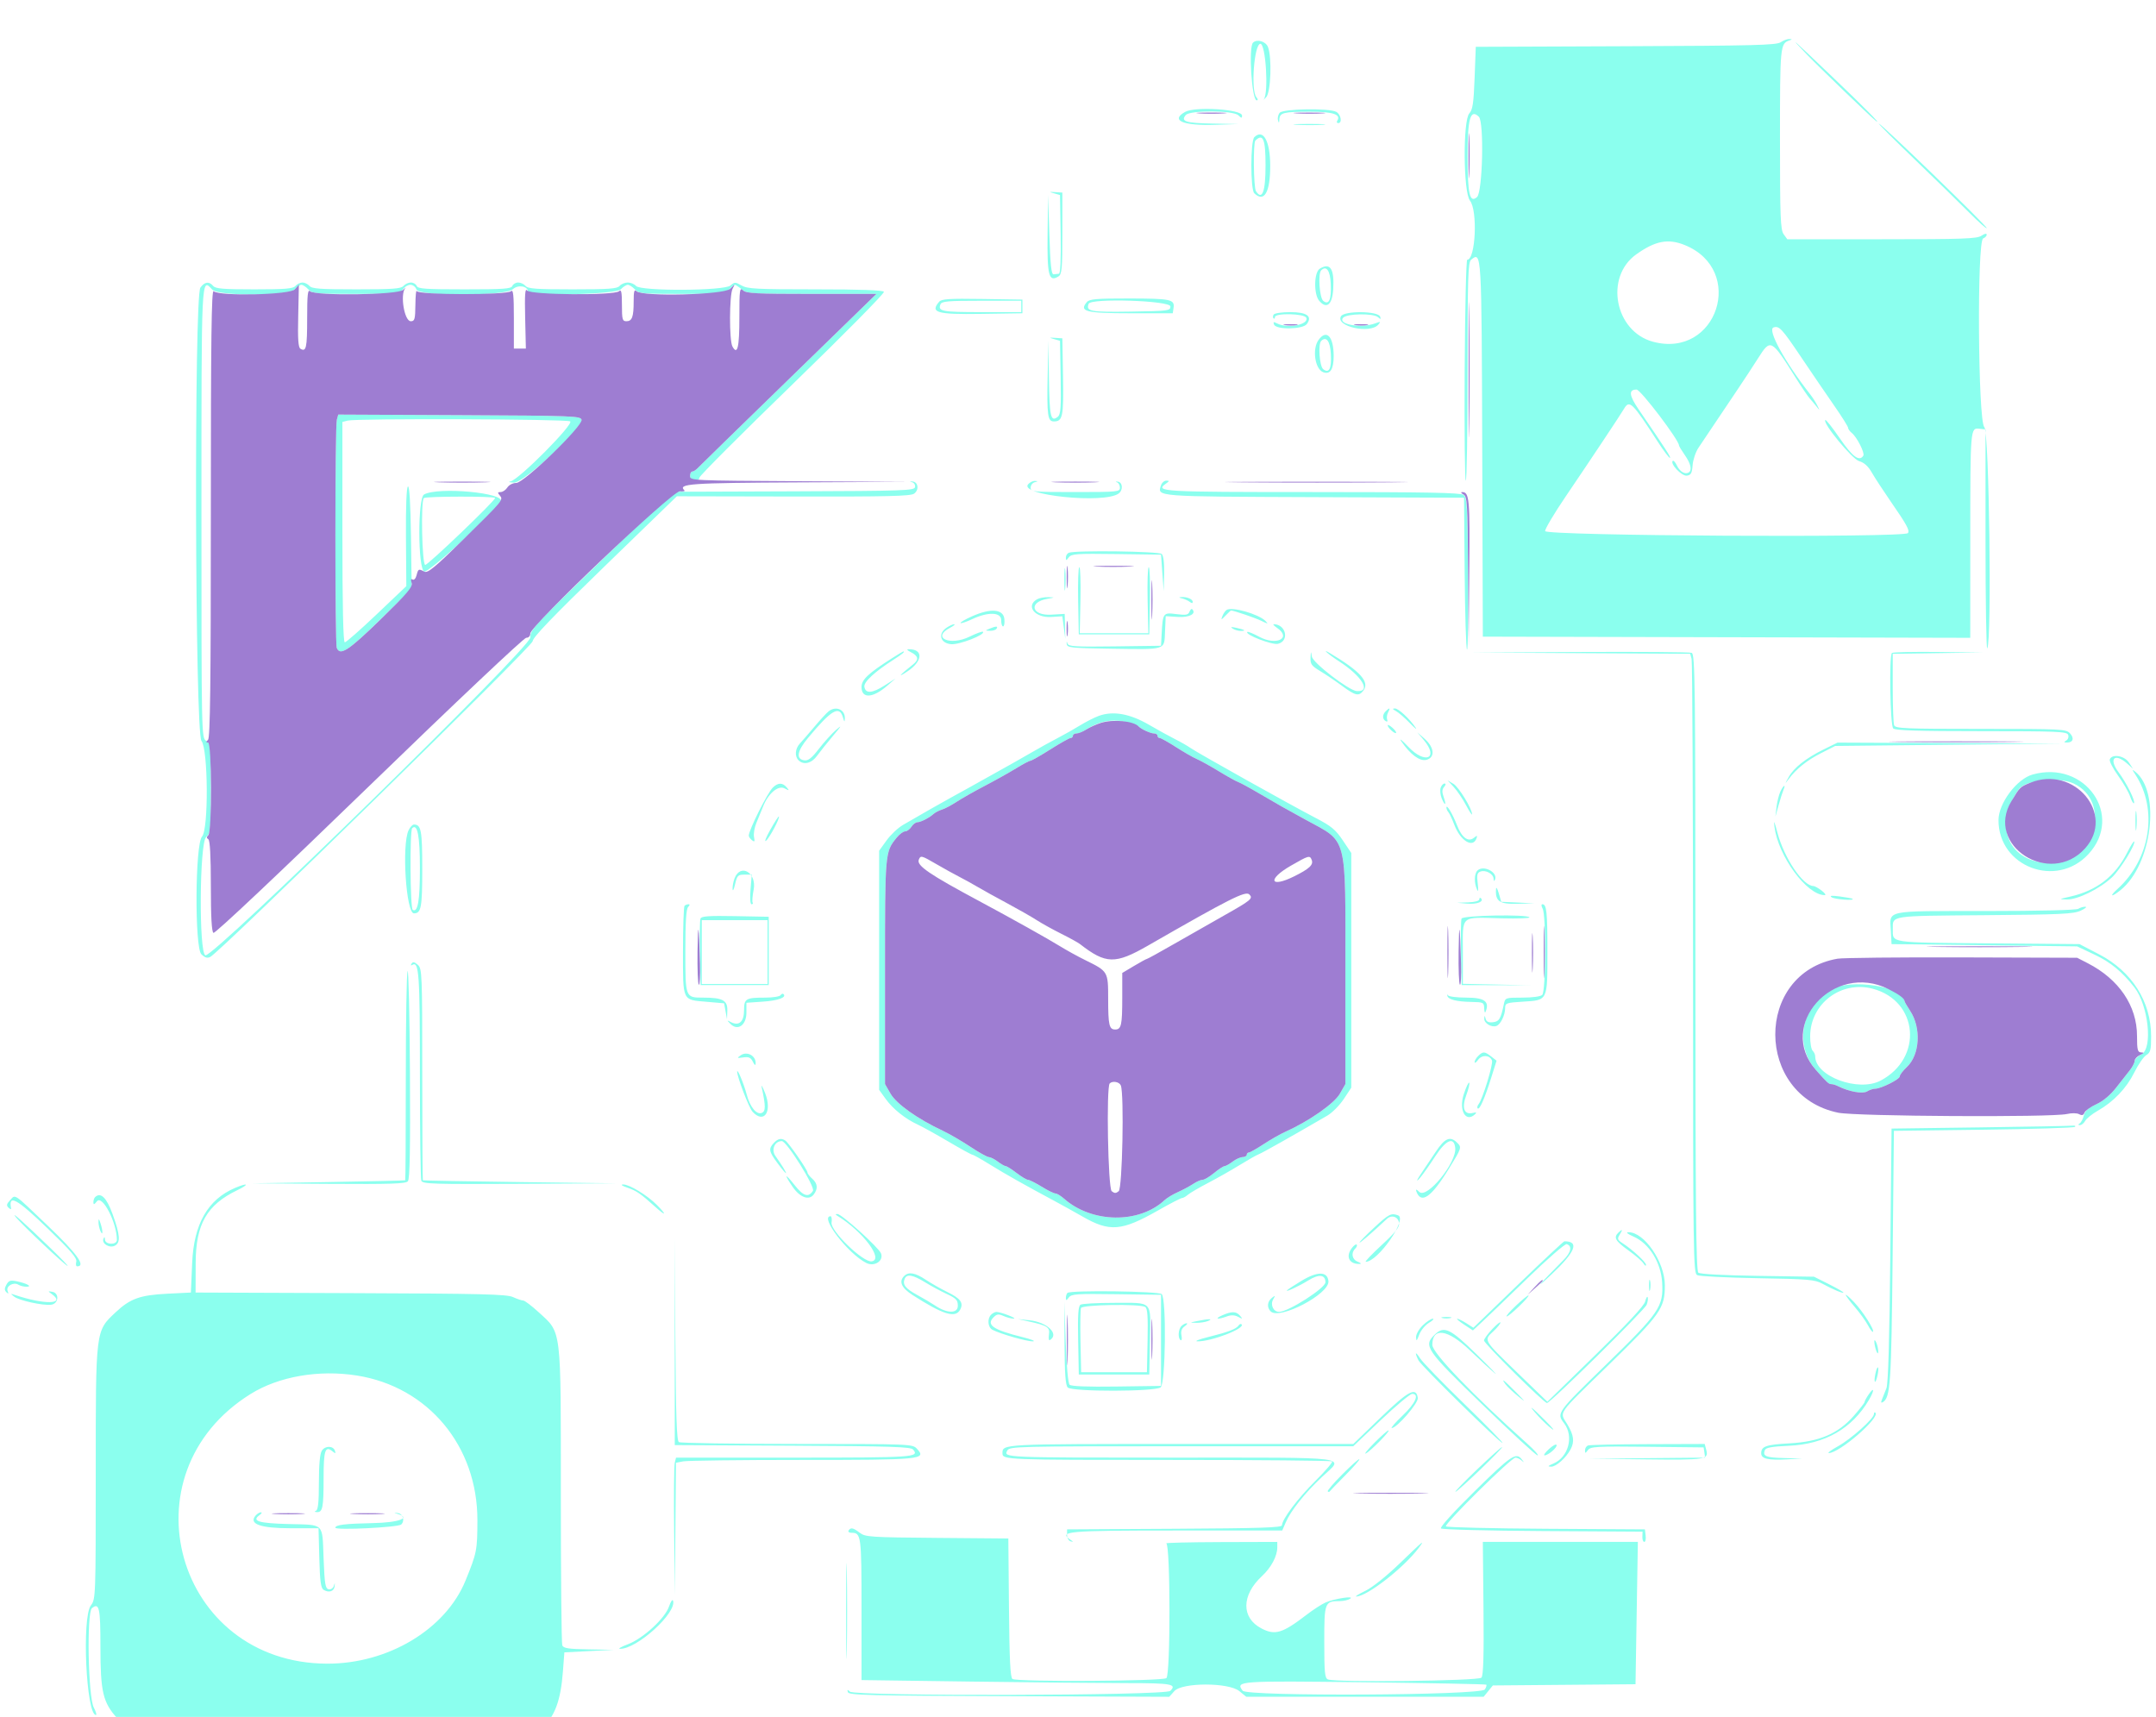
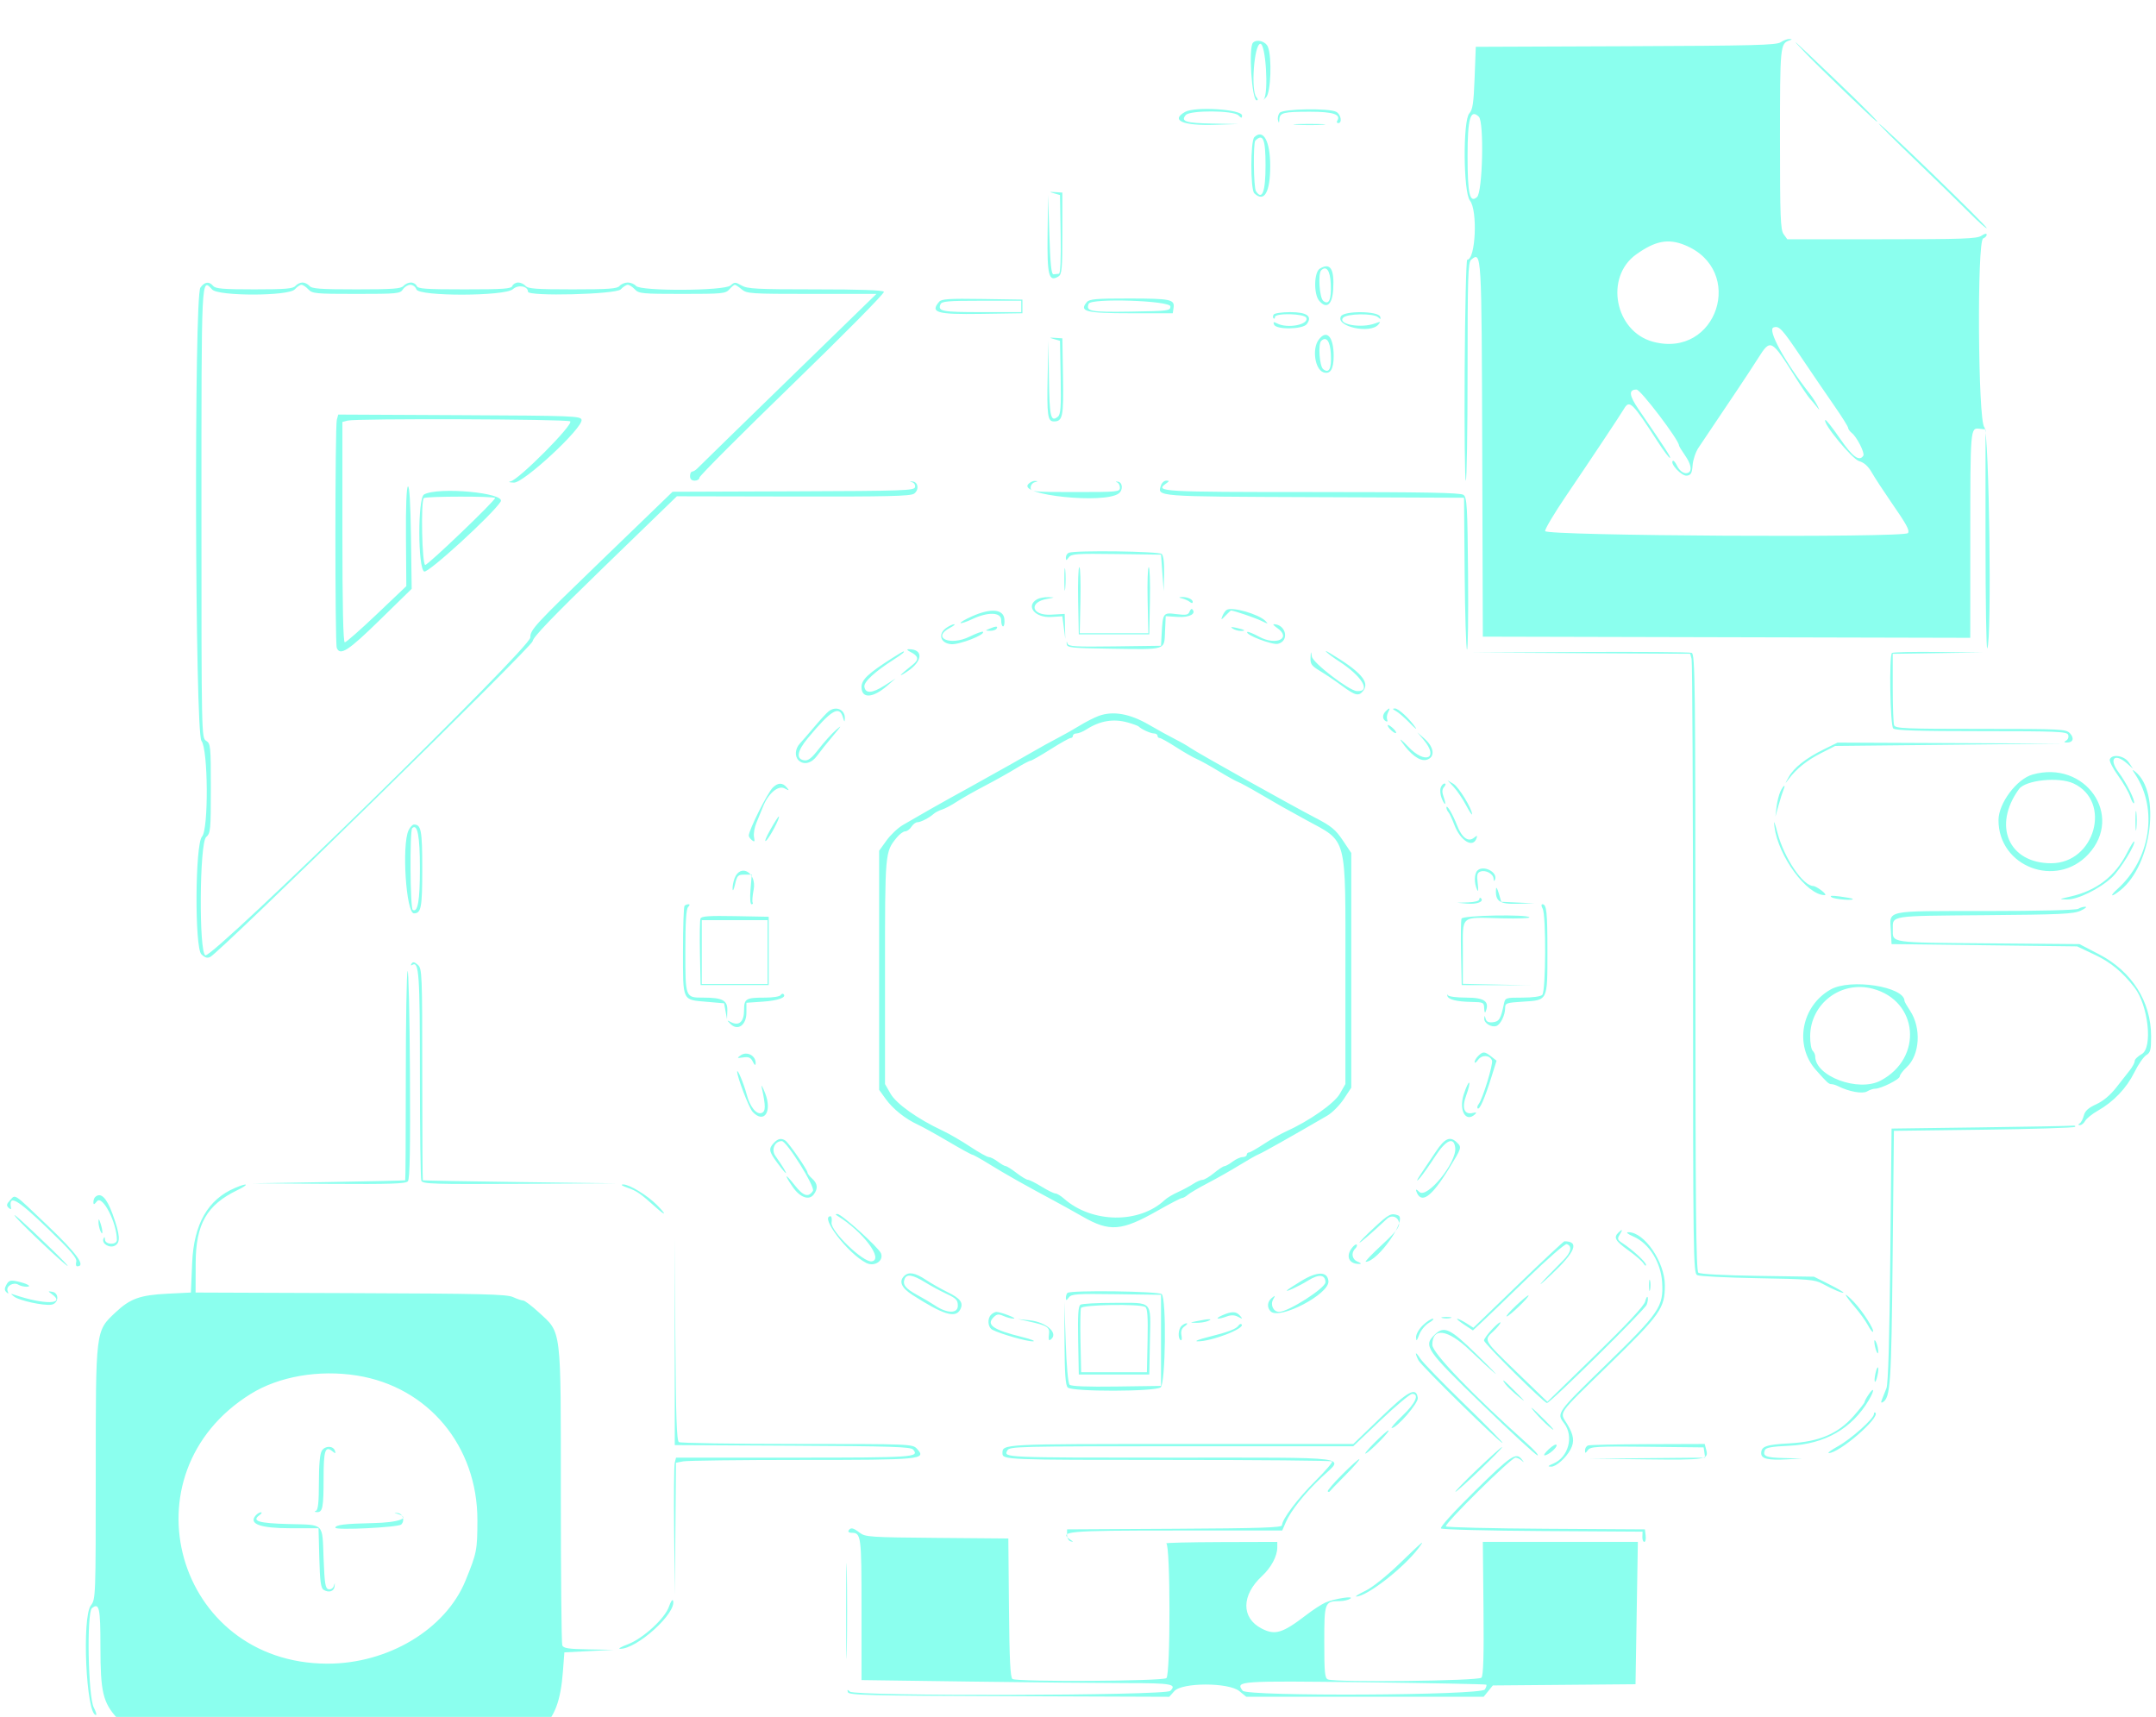
<svg xmlns="http://www.w3.org/2000/svg" width="221" height="176" viewBox="0 0 221 176" fill="none">
  <g filter="url(#filter0_i_1085_3208)">
    <path fill-rule="evenodd" clip-rule="evenodd" d="M182.531 0.33C182.092 0.629 179.817 0.687 166.646 0.739L151.275 0.799L151.154 3.986C151.056 6.582 150.955 7.255 150.612 7.622C149.944 8.336 149.994 15.716 150.673 16.556C151.485 17.564 151.256 22.626 150.397 22.626C150.289 22.626 150.171 27.721 150.136 33.948C150.1 40.175 150.152 45.27 150.251 45.27C150.35 45.27 150.432 40.241 150.432 34.094C150.432 24.443 150.481 22.877 150.793 22.626C151.874 21.756 151.87 21.673 151.935 42.088L151.997 61.261L176.978 61.321L201.96 61.381L201.963 51.166C201.966 39.879 201.969 39.843 202.894 39.947L203.525 40.018V51.376C203.525 57.623 203.604 62.613 203.702 62.465C204.184 61.728 203.903 40.221 203.404 39.784C202.753 39.213 202.638 20.681 203.284 20.44C203.482 20.367 203.645 20.192 203.645 20.052C203.645 19.902 203.426 19.947 203.11 20.162C202.647 20.476 201.265 20.525 192.89 20.525H183.205L182.831 20.006C182.506 19.558 182.456 18.232 182.456 10.246C182.456 0.718 182.479 0.469 183.419 0.144C183.735 0.034 183.735 0.017 183.413 0C183.21 -0.01 182.814 0.139 182.531 0.33ZM128.44 0.371C127.964 0.832 128.312 6.285 128.816 6.285C128.966 6.285 128.952 6.158 128.783 5.959C128.205 5.285 128.55 0.578 129.183 0.491C129.739 0.414 130.064 5.533 129.544 6.185C129.445 6.309 129.553 6.214 129.784 5.972C130.266 5.47 130.395 1.895 129.971 0.814C129.745 0.237 128.847 -0.023 128.44 0.371ZM185.212 1.586C186.432 2.858 191.815 8.038 192.277 8.386C193.004 8.932 191.073 6.973 187.919 3.965C183.582 -0.173 183.213 -0.498 185.212 1.586ZM121.478 7.471C119.943 8.338 121.251 8.901 124.547 8.795L126.956 8.717L124.261 8.668C121.545 8.619 120.992 8.44 121.547 7.792C121.979 7.286 126.411 7.308 126.938 7.819C127.258 8.13 127.317 8.134 127.317 7.844C127.317 7.204 122.496 6.896 121.478 7.471ZM131.179 7.558C131.019 7.744 130.939 8.085 131.001 8.316C131.093 8.661 131.118 8.647 131.141 8.236C131.18 7.549 131.57 7.452 134.289 7.452C136.649 7.452 137.487 7.73 137.074 8.376C136.99 8.51 137.034 8.619 137.175 8.619C137.616 8.619 137.451 7.713 136.964 7.461C136.212 7.07 131.529 7.149 131.179 7.558ZM151.588 7.966C152.14 8.502 151.977 15.695 151.401 16.201C150.653 16.857 150.432 15.892 150.432 11.973C150.432 8.129 150.721 7.126 151.588 7.966ZM132.923 8.792C133.69 8.838 134.882 8.838 135.572 8.791C136.263 8.744 135.636 8.706 134.179 8.706C132.722 8.707 132.157 8.746 132.923 8.792ZM196.206 12.282C198.317 14.312 200.855 16.787 201.845 17.783C202.835 18.778 203.645 19.494 203.645 19.375C203.645 19.14 192.952 8.782 192.588 8.665C192.466 8.625 194.094 10.253 196.206 12.282ZM128.575 10.06C128.172 10.451 128.165 15.419 128.569 15.809C129.586 16.796 130.208 15.72 130.202 12.981C130.197 10.444 129.49 9.173 128.575 10.06ZM129.724 12.945C129.724 15.657 129.382 16.58 128.741 15.598C128.494 15.221 128.442 10.642 128.681 10.409C129.473 9.641 129.724 10.253 129.724 12.945ZM108.054 15.82L108.655 15.993L108.722 20.01C108.764 22.619 108.701 24.039 108.541 24.062C108.406 24.081 108.159 24.107 107.993 24.12C107.768 24.137 107.66 23.122 107.563 20.058L107.434 15.973L107.383 19.971C107.328 24.255 107.503 24.945 108.495 24.338C108.845 24.124 108.896 23.56 108.896 19.916V15.74L108.174 15.694C107.502 15.651 107.494 15.66 108.054 15.82ZM172.691 21.119C179.004 23.676 176.01 32.8 169.438 31.03C165.521 29.974 164.455 24.401 167.726 22.073C169.678 20.683 170.993 20.43 172.691 21.119ZM135.284 23.542C134.688 23.908 134.645 26.149 135.222 26.831C135.979 27.726 136.566 27.245 136.661 25.649C136.787 23.544 136.356 22.884 135.284 23.542ZM136.408 25.08C136.481 26.721 136.224 27.311 135.642 26.843C135.25 26.527 135.083 24.045 135.431 23.707C135.962 23.193 136.348 23.735 136.408 25.08ZM20.542 25.48C19.881 26.395 19.983 71.127 20.65 71.947C21.339 72.797 21.389 81.024 20.71 81.752C19.998 82.514 19.939 93.138 20.642 93.821C21.011 94.177 21.252 94.248 21.558 94.087C22.662 93.509 54.6 62.232 54.6 61.73C54.6 61.349 56.656 59.209 61.991 54.037L69.383 46.872L81.318 46.896C90.981 46.915 93.337 46.86 93.697 46.605C94.233 46.225 94.129 45.407 93.539 45.355C93.213 45.326 93.203 45.344 93.495 45.43C93.704 45.492 93.84 45.718 93.798 45.932C93.727 46.288 92.678 46.325 81.332 46.365L68.943 46.409L61.651 53.452C54.746 60.123 54.359 60.541 54.359 61.35C54.359 62.409 21.838 94.22 21.053 93.927C20.374 93.675 20.447 82.405 21.131 81.805C21.581 81.409 21.613 81.085 21.613 76.805C21.613 72.482 21.585 72.213 21.131 71.937C20.654 71.649 20.65 71.393 20.65 48.562C20.65 23.957 20.625 24.474 21.747 25.677C22.401 26.377 29.596 26.363 30.216 25.661C30.443 25.404 30.75 25.194 30.899 25.194C31.048 25.194 31.365 25.404 31.605 25.661C32.011 26.096 32.346 26.128 36.521 26.128C40.739 26.128 41.018 26.1 41.301 25.661C41.466 25.404 41.81 25.194 42.065 25.194C42.32 25.194 42.597 25.404 42.681 25.661C42.922 26.398 51.764 26.38 52.575 25.641C53.115 25.15 54.118 25.32 54.118 25.902C54.118 26.407 63.147 26.178 63.629 25.661C63.869 25.404 64.194 25.194 64.352 25.194C64.509 25.194 64.834 25.404 65.074 25.661C65.48 26.096 65.816 26.128 69.929 26.128C74.051 26.128 74.377 26.097 74.761 25.661C74.987 25.404 75.241 25.194 75.324 25.194C75.406 25.194 75.724 25.404 76.03 25.661C76.556 26.104 76.931 26.128 83.211 26.128H89.838L80.827 34.898C75.871 39.721 71.673 43.818 71.498 44.002C71.322 44.186 71.079 44.337 70.956 44.337C70.833 44.337 70.732 44.547 70.732 44.803C70.732 45.114 70.893 45.27 71.214 45.27C71.478 45.27 71.695 45.13 71.695 44.958C71.695 44.786 75.986 40.485 81.23 35.401C86.509 30.283 90.694 26.046 90.607 25.909C90.501 25.743 88.167 25.661 83.577 25.661C77.556 25.661 76.621 25.612 76.016 25.266C75.369 24.895 75.3 24.895 74.877 25.266C74.241 25.824 65.668 25.864 65.195 25.311C65.03 25.118 64.65 24.96 64.352 24.96C64.053 24.96 63.673 25.118 63.508 25.311C63.262 25.599 62.413 25.661 58.693 25.661C54.972 25.661 54.125 25.599 53.877 25.311C53.712 25.118 53.371 24.96 53.118 24.96C52.865 24.96 52.596 25.118 52.52 25.311C52.403 25.606 51.63 25.661 47.617 25.661C43.605 25.661 42.831 25.606 42.714 25.311C42.638 25.118 42.369 24.96 42.116 24.96C41.863 24.96 41.521 25.118 41.356 25.311C41.11 25.599 40.261 25.661 36.541 25.661C32.82 25.661 31.973 25.599 31.725 25.311C31.56 25.118 31.235 24.96 31.003 24.96C30.771 24.96 30.446 25.118 30.281 25.311C30.037 25.596 29.252 25.661 26.067 25.661C22.882 25.661 22.097 25.596 21.853 25.311C21.431 24.817 20.979 24.876 20.542 25.48ZM96.269 26.929C95.317 28.041 96.011 28.244 100.548 28.176L104.803 28.112V27.412V26.711L100.684 26.648C97.289 26.595 96.513 26.645 96.269 26.929ZM111.408 26.964C110.582 27.929 111.299 28.112 115.906 28.112H120.214L120.295 27.555C120.421 26.689 120.008 26.602 115.728 26.598C112.366 26.595 111.674 26.654 111.408 26.964ZM104.683 27.412V27.995H100.604C96.553 27.995 96.119 27.913 96.4 27.2C96.527 26.881 97.12 26.828 100.615 26.828H104.683V27.412ZM119.973 27.412C119.973 27.858 119.79 27.882 115.897 27.943C111.759 28.008 111.285 27.919 111.595 27.136C111.831 26.542 119.973 26.81 119.973 27.412ZM130.558 28.244C130.469 28.381 130.464 28.556 130.543 28.633C130.622 28.711 130.687 28.651 130.687 28.501C130.687 28.067 133.73 28.137 133.903 28.576C134.183 29.281 131.982 29.709 130.918 29.157C130.546 28.965 130.485 28.987 130.598 29.274C130.811 29.813 133.536 29.773 133.95 29.224C134.556 28.421 133.969 27.995 132.258 27.995C131.41 27.995 130.645 28.108 130.558 28.244ZM137.451 28.424C136.874 29.47 140.443 30.259 141.288 29.272C141.557 28.958 141.515 28.944 140.941 29.155C139.515 29.681 137.094 29.251 137.673 28.575C138.049 28.136 140.799 28.095 141.264 28.521C141.521 28.756 141.562 28.745 141.473 28.462C141.288 27.871 137.774 27.837 137.451 28.424ZM184.632 32.621C185.727 34.25 187.256 36.493 188.031 37.606C188.805 38.719 189.439 39.731 189.439 39.854C189.439 39.977 189.609 40.214 189.818 40.382C190.345 40.807 191.173 42.437 190.998 42.711C190.592 43.349 189.897 42.837 188.593 40.937C187.838 39.838 187.168 38.99 187.103 39.054C186.794 39.352 189.846 43.06 190.573 43.271C191.086 43.419 191.5 43.792 191.869 44.438C192.167 44.96 193.029 46.28 193.783 47.372C195.461 49.799 195.763 50.351 195.576 50.644C195.259 51.14 158.378 50.936 158.378 50.438C158.378 50.199 159.332 48.597 160.499 46.879C163.003 43.189 166.092 38.545 166.47 37.904C167.028 36.956 167.315 37.237 169.925 41.275C170.515 42.189 171.077 42.936 171.174 42.936C171.333 42.936 170.761 42.049 167.954 37.947C166.983 36.527 166.924 35.933 167.756 35.933C168.172 35.933 172.103 41.108 172.103 41.657C172.103 41.733 172.373 42.18 172.704 42.652C173.325 43.539 173.469 44.211 173.087 44.44C172.715 44.663 172.181 44.339 171.885 43.71C171.729 43.38 171.541 43.169 171.465 43.242C171.162 43.536 172.396 44.83 172.91 44.758C173.332 44.7 173.44 44.504 173.501 43.685C173.542 43.133 173.813 42.328 174.103 41.895C175.932 39.166 177.178 37.31 178.162 35.849C178.78 34.932 179.7 33.527 180.209 32.727C181.497 30.696 181.555 30.725 184.022 34.649C184.668 35.676 185.344 36.674 185.523 36.866C185.702 37.059 186.012 37.427 186.212 37.683C186.554 38.122 186.558 38.115 186.285 37.567C186.125 37.246 185.788 36.721 185.536 36.399C182.951 33.106 181.135 29.79 181.794 29.567C182.37 29.372 182.653 29.676 184.632 32.621ZM135.155 30.849C134.486 31.775 134.786 33.838 135.636 34.154C136.346 34.418 136.707 33.862 136.707 32.503C136.707 30.488 135.978 29.711 135.155 30.849ZM108.054 30.762L108.655 30.934L108.722 34.684C108.776 37.766 108.724 38.485 108.431 38.721C107.706 39.304 107.573 38.732 107.519 34.809L107.466 30.914L107.39 34.532C107.305 38.608 107.386 39.2 108.029 39.2C108.932 39.2 109.032 38.709 108.963 34.618L108.896 30.68L108.174 30.634C107.502 30.592 107.494 30.6 108.054 30.762ZM136.419 32.292C136.5 33.798 136.234 34.322 135.633 33.84C135.251 33.532 135.093 31.272 135.431 30.944C135.956 30.436 136.349 30.972 136.419 32.292ZM34.526 39.023C34.336 39.714 34.33 61.929 34.52 62.41C34.856 63.26 35.695 62.718 38.916 59.569L42.2 56.359L42.127 51.042C42.08 47.598 41.969 45.776 41.814 45.868C41.666 45.957 41.59 47.925 41.612 51.048L41.65 56.084L38.62 58.964C36.953 60.548 35.479 61.845 35.343 61.845C35.178 61.845 35.097 58.107 35.097 50.55V39.255L35.638 39.114C36.535 38.882 58.058 38.954 58.444 39.191C58.869 39.451 53.18 45.183 52.337 45.343C52.044 45.399 52.189 45.454 52.68 45.472C53.687 45.51 59.775 39.854 59.612 39.033C59.534 38.642 58.798 38.614 47.101 38.557L34.672 38.496L34.526 39.023ZM105.383 45.647C104.423 46.768 113.154 47.662 114.655 46.597C115.155 46.244 115.084 45.405 114.552 45.367C114.343 45.353 114.319 45.383 114.495 45.44C114.66 45.494 114.796 45.74 114.796 45.988C114.796 46.416 114.577 46.438 110.221 46.438C105.864 46.438 105.646 46.416 105.646 45.988C105.646 45.74 105.836 45.49 106.067 45.431C106.423 45.341 106.427 45.32 106.097 45.298C105.881 45.283 105.559 45.44 105.383 45.647ZM119.006 45.749C118.622 46.921 118.306 46.897 134.749 46.961L150.071 47.022L150.134 54.716C150.169 58.949 150.277 62.489 150.375 62.584C150.473 62.678 150.521 59.216 150.484 54.888C150.423 47.884 150.372 46.989 150.016 46.73C149.707 46.503 146.222 46.438 134.509 46.438C119.091 46.438 118.356 46.396 119.5 45.585C119.88 45.316 119.888 45.27 119.553 45.27C119.338 45.27 119.092 45.485 119.006 45.749ZM43.464 46.689C42.811 47.058 42.826 54.246 43.48 54.586C43.873 54.789 50.478 48.752 51.32 47.42C51.887 46.523 44.907 45.875 43.464 46.689ZM50.748 47.05C50.748 47.338 43.89 53.908 43.589 53.908C43.26 53.908 43.121 47.373 43.444 47.06C43.647 46.863 50.748 46.854 50.748 47.05ZM109.558 52.661C109.394 52.727 109.257 52.949 109.257 53.155C109.257 53.487 109.293 53.483 109.559 53.13C109.829 52.773 110.347 52.737 114.436 52.793L119.01 52.857L119.146 54.725L119.283 56.592L119.327 54.83C119.355 53.716 119.264 52.964 119.082 52.787C118.793 52.508 110.241 52.395 109.558 52.661ZM109.1 55.426C109.101 56.453 109.143 56.844 109.193 56.294C109.245 55.745 109.244 54.905 109.192 54.427C109.141 53.949 109.099 54.398 109.1 55.426ZM110.515 57.585L110.582 61.028H114.194H117.806L117.872 57.585C117.909 55.691 117.854 54.141 117.752 54.141C117.649 54.141 117.597 55.664 117.637 57.526L117.71 60.911H114.194H110.678L110.751 57.526C110.79 55.664 110.739 54.141 110.636 54.141C110.533 54.141 110.478 55.691 110.515 57.585ZM106.308 57.428C105.103 58.109 106.078 59.345 107.74 59.244L108.896 59.174L109.047 60.334L109.197 61.495L109.167 60.211L109.137 58.927L107.754 59.008C105.732 59.127 105.391 57.729 107.356 57.382C108.17 57.238 108.17 57.237 107.452 57.214C107.054 57.201 106.54 57.297 106.308 57.428ZM121.177 57.345C121.441 57.408 121.793 57.566 121.959 57.697C122.162 57.857 122.26 57.857 122.26 57.697C122.26 57.417 121.665 57.165 121.097 57.203C120.8 57.223 120.821 57.261 121.177 57.345ZM121.925 58.713C121.797 59.035 121.564 59.076 120.577 58.95C119.221 58.775 119.191 58.815 119.072 61.028L119.01 62.195L114.272 62.258C110.179 62.313 109.52 62.273 109.422 61.962C109.338 61.702 109.317 61.717 109.346 62.016C109.381 62.392 109.781 62.435 113.836 62.495C119.648 62.581 119.331 62.681 119.42 60.734L119.491 59.161L120.754 59.24C121.933 59.314 122.676 58.902 122.199 58.44C122.133 58.376 122.009 58.499 121.925 58.713ZM125.734 58.522C125.591 58.617 125.395 58.904 125.298 59.161C125.136 59.585 125.165 59.58 125.626 59.102C125.904 58.813 126.154 58.578 126.182 58.579C126.497 58.595 128.656 59.331 129.278 59.634C129.991 59.982 130.042 59.984 129.715 59.653C129.017 58.943 126.273 58.164 125.734 58.522ZM99.649 59.171C98.934 59.489 98.4 59.8 98.464 59.862C98.528 59.924 99.059 59.748 99.645 59.47C101.278 58.698 102.639 58.743 102.627 59.569C102.621 59.922 102.709 60.211 102.822 60.211C102.935 60.211 102.994 59.869 102.953 59.453C102.851 58.431 101.561 58.321 99.649 59.171ZM97.018 60.35C96.105 60.97 96.385 61.943 97.501 62.033C98.348 62.102 101.051 61.048 100.757 60.763C100.692 60.699 100.076 60.922 99.39 61.26C97.377 62.248 95.443 61.372 97.385 60.352C97.757 60.157 97.95 59.992 97.814 59.986C97.677 59.982 97.32 60.145 97.018 60.35ZM130.888 60.35C132.446 61.408 130.841 62.229 129.08 61.275C128.467 60.943 127.915 60.72 127.853 60.78C127.578 61.048 130.406 62.139 131 61.995C132.19 61.705 131.831 60.011 130.574 59.983C130.445 59.98 130.586 60.145 130.888 60.35ZM101.432 60.444C100.968 60.638 100.97 60.645 101.478 60.661C101.769 60.67 102.073 60.573 102.154 60.444C102.331 60.168 102.095 60.168 101.432 60.444ZM126.354 60.434C126.552 60.564 126.922 60.672 127.176 60.674C127.792 60.679 127.6 60.545 126.715 60.354C126.187 60.239 126.089 60.261 126.354 60.434ZM93.347 62.841C94.145 63.236 94.218 63.613 93.59 64.11C92.188 65.221 91.919 65.551 93.004 64.83C94.602 63.769 94.675 62.535 93.14 62.549C92.908 62.551 92.988 62.663 93.347 62.841ZM91.44 63.47C88.996 65.026 88.31 65.673 88.31 66.421C88.31 67.641 89.463 67.581 90.958 66.281L91.801 65.549L90.651 66.281C89.394 67.079 88.709 67.118 88.602 66.393C88.529 65.904 89.664 64.856 91.62 63.604C92.506 63.039 92.812 62.776 92.583 62.78C92.55 62.78 92.036 63.091 91.44 63.47ZM134.336 63.418C134.304 64.07 134.439 64.257 135.323 64.789C135.886 65.127 136.898 65.812 137.572 66.309C138.942 67.321 139.279 67.398 139.743 66.805C140.438 65.918 139.455 64.816 136.286 62.931C135.399 62.402 136.17 63.087 137.249 63.785C139.624 65.322 140.596 66.948 139.074 66.841C138.262 66.782 134.572 63.947 134.472 63.303C134.378 62.705 134.369 62.713 134.336 63.418ZM162.022 62.954L173.251 63.017L173.396 63.54C173.476 63.827 173.542 78.109 173.544 95.278C173.547 124.766 173.57 126.505 173.968 126.709C174.2 126.828 176.99 126.969 180.169 127.024C185.357 127.113 186.033 127.17 186.79 127.582C187.886 128.179 188.957 128.63 188.957 128.492C188.957 128.432 188.28 128.044 187.453 127.627L185.947 126.871L180.169 126.785C176.69 126.734 174.27 126.605 174.089 126.459C173.85 126.269 173.788 119.619 173.788 94.64C173.788 66.06 173.752 63.049 173.407 62.921C173.197 62.842 168.023 62.804 161.909 62.834L150.793 62.891L162.022 62.954ZM193.933 62.935C193.632 63.226 193.75 70.368 194.062 70.669C194.276 70.877 196.616 70.95 203.099 70.95C210.898 70.95 211.863 70.99 211.994 71.323C212.076 71.529 211.991 71.79 211.806 71.903C211.535 72.07 211.548 72.11 211.877 72.113C212.504 72.119 212.647 71.669 212.179 71.168C211.777 70.737 211.356 70.716 203.032 70.716C195.297 70.716 194.289 70.674 194.16 70.347C194.079 70.143 194.014 68.412 194.014 66.5V63.022L198.648 62.953L203.284 62.885L198.689 62.832C196.162 62.803 194.022 62.849 193.933 62.935ZM84.938 68.915C84.738 69.07 84.088 69.776 83.493 70.482C82.897 71.189 82.221 71.97 81.989 72.219C81.501 72.743 81.44 73.534 81.857 73.937C82.388 74.454 83.196 74.251 83.765 73.459C84.065 73.042 84.8 72.123 85.398 71.416C86.286 70.368 86.338 70.261 85.684 70.832C85.243 71.218 84.454 72.091 83.93 72.772C83.212 73.704 82.846 73.994 82.452 73.94C81.564 73.817 81.696 72.999 82.82 71.649C85.234 68.75 86.044 68.277 86.409 69.55C86.549 70.038 86.58 70.055 86.6 69.653C86.646 68.741 85.696 68.319 84.938 68.915ZM142.053 68.895C141.689 69.248 141.681 69.705 142.036 69.917C142.202 70.017 142.262 69.955 142.189 69.757C142.123 69.578 142.167 69.248 142.286 69.023C142.539 68.547 142.458 68.501 142.053 68.895ZM143.088 68.886C143.353 69.028 143.988 69.577 144.498 70.105C145.01 70.634 145.286 70.856 145.113 70.599C144.49 69.674 143.347 68.615 142.981 68.622C142.704 68.627 142.732 68.696 143.088 68.886ZM112.629 69.384C112.165 69.555 111.298 69.995 110.703 70.363C110.106 70.732 109.077 71.313 108.415 71.655C107.753 71.998 106.615 72.626 105.887 73.051C104.751 73.713 103.483 74.425 99.265 76.774C98.868 76.995 98.055 77.443 97.46 77.769C96.415 78.342 94.502 79.433 92.557 80.564C92.046 80.861 91.287 81.577 90.872 82.155L90.116 83.205V95.462V107.717L90.788 108.651C91.532 109.682 92.797 110.692 94.088 111.286C94.552 111.499 95.96 112.28 97.219 113.021C98.477 113.762 99.584 114.369 99.679 114.369C99.774 114.37 100.587 114.826 101.485 115.383C103.018 116.333 105.214 117.571 108.124 119.126C108.814 119.494 110.088 120.202 110.954 120.699C113.754 122.305 114.96 122.207 118.72 120.07C119.938 119.378 121.035 118.81 121.158 118.808C121.279 118.807 121.551 118.656 121.76 118.475C121.969 118.292 122.898 117.747 123.825 117.264C124.752 116.782 126.215 115.953 127.076 115.422C127.936 114.892 128.817 114.393 129.033 114.316C129.364 114.195 132.412 112.478 136.055 110.359C136.557 110.067 137.315 109.304 137.741 108.662L138.513 107.494V95.466V83.439L137.641 82.138C136.91 81.048 136.459 80.676 134.871 79.852C132.326 78.531 122.769 73.187 122.042 72.678C121.723 72.455 121.018 72.052 120.476 71.781C119.934 71.511 118.715 70.839 117.765 70.288C115.811 69.152 114.086 68.849 112.629 69.384ZM115.61 70.062C116.155 70.217 116.656 70.401 116.722 70.471C116.981 70.746 117.938 71.183 118.283 71.183C118.484 71.183 118.649 71.288 118.649 71.416C118.649 71.545 118.749 71.65 118.872 71.65C118.995 71.65 119.748 72.07 120.545 72.583C121.342 73.096 122.298 73.645 122.669 73.803C123.04 73.961 124.048 74.519 124.908 75.043C125.769 75.568 126.669 76.069 126.907 76.156C127.145 76.242 128.164 76.798 129.17 77.39C130.979 78.454 131.679 78.851 133.842 80.032C138.176 82.401 137.911 81.388 137.911 95.569V107.121L137.339 108.119C136.765 109.12 134.176 110.928 131.771 112.007C131.241 112.245 130.229 112.821 129.519 113.288C128.811 113.754 128.134 114.137 128.015 114.137C127.896 114.137 127.798 114.242 127.798 114.37C127.798 114.499 127.608 114.606 127.377 114.609C127.145 114.612 126.684 114.819 126.354 115.071C126.022 115.322 125.643 115.533 125.511 115.542C125.378 115.55 124.895 115.867 124.436 116.248C123.977 116.627 123.453 116.938 123.27 116.938C123.086 116.938 122.648 117.129 122.297 117.364C121.945 117.597 121.242 117.975 120.733 118.201C120.225 118.429 119.624 118.788 119.397 119.002C116.781 121.464 111.927 121.399 109.06 118.864C108.732 118.575 108.34 118.339 108.186 118.339C108.033 118.339 107.394 118.024 106.768 117.639C106.141 117.254 105.513 116.938 105.371 116.938C105.23 116.938 104.703 116.623 104.202 116.237C103.7 115.852 103.197 115.535 103.083 115.533C102.969 115.53 102.606 115.322 102.275 115.071C101.944 114.819 101.533 114.612 101.361 114.609C101.19 114.606 100.327 114.123 99.442 113.536C98.558 112.949 97.289 112.214 96.624 111.902C94.078 110.711 91.883 109.154 91.29 108.119L90.717 107.121V95.6C90.717 83.313 90.715 83.345 91.917 81.863C92.204 81.51 92.591 81.221 92.779 81.221C92.968 81.221 93.257 81.011 93.422 80.754C93.587 80.497 93.86 80.287 94.029 80.287C94.373 80.287 95.234 79.846 95.706 79.427C95.877 79.275 96.26 79.077 96.558 78.987C96.855 78.897 97.532 78.538 98.061 78.19C98.591 77.842 99.891 77.105 100.95 76.552C102.01 75.998 103.448 75.194 104.146 74.765C104.844 74.335 105.507 73.984 105.62 73.984C105.732 73.984 106.655 73.459 107.669 72.817C108.683 72.175 109.619 71.65 109.747 71.65C109.875 71.65 109.98 71.545 109.98 71.416C109.98 71.288 110.146 71.183 110.349 71.183C110.553 71.183 111.006 70.999 111.356 70.774C112.754 69.877 114.138 69.646 115.61 70.062ZM142.245 70.347C142.245 70.593 142.97 71.258 143.101 71.131C143.161 71.072 142.994 70.833 142.728 70.6C142.463 70.368 142.245 70.253 142.245 70.347ZM145.943 71.857C147.526 73.751 146.088 74.378 144.355 72.549C143.703 71.862 143.386 71.615 143.649 72C144.568 73.345 145.527 74.056 146.202 73.892C147.116 73.669 147.044 72.637 146.051 71.751L145.281 71.066L145.943 71.857ZM186.959 72.809C185.125 73.711 183.88 74.692 183.349 75.654C182.933 76.406 182.933 76.413 183.349 75.859C184.147 74.795 185.216 73.94 186.67 73.201L188.115 72.466L199.792 72.344L211.471 72.223L199.912 72.172L188.355 72.123L186.959 72.809ZM216.265 73.838C216.195 74.014 216.573 74.76 217.105 75.496C217.636 76.232 218.195 77.198 218.346 77.642C218.498 78.087 218.674 78.4 218.738 78.338C218.924 78.158 217.984 76.258 217.165 75.164C216.119 73.763 216.754 73.125 218.051 74.276L218.643 74.801L218.219 74.159C217.756 73.456 216.498 73.25 216.265 73.838ZM218.875 75.385C221.233 78.959 220.434 84.082 217.041 87.138C216.161 87.931 216.42 88.008 217.374 87.236C220.593 84.633 221.514 77.204 218.878 75.11C218.521 74.826 218.52 74.848 218.875 75.385ZM208.34 75.398C206.722 75.856 204.863 78.339 204.855 80.054C204.832 84.846 210.776 87.112 214.065 83.565C217.746 79.595 213.733 73.871 208.34 75.398ZM212.554 76.313C216.508 78.169 214.734 84.489 210.259 84.489C205.896 84.489 204.227 80.649 206.955 76.885C207.629 75.956 211.046 75.606 212.554 76.313ZM149.021 76.681C149.371 77.059 149.935 77.894 150.274 78.536C150.614 79.178 150.892 79.598 150.893 79.47C150.899 78.91 149.535 76.68 148.987 76.352L148.385 75.993L149.021 76.681ZM79.22 76.73C78.669 77.268 76.752 81.095 76.752 81.657C76.752 81.771 76.899 81.983 77.08 82.128C77.346 82.342 77.386 82.279 77.29 81.794C77.225 81.465 77.338 80.808 77.541 80.332C77.744 79.858 78.044 79.124 78.208 78.702C78.727 77.356 79.758 76.472 80.413 76.81C80.915 77.069 80.935 77.06 80.635 76.707C80.21 76.207 79.748 76.215 79.22 76.73ZM147.673 76.755C147.594 76.995 147.638 77.468 147.771 77.805C148.106 78.66 148.297 78.579 147.986 77.714C147.798 77.191 147.809 76.92 148.028 76.664C148.213 76.447 148.229 76.319 148.069 76.319C147.93 76.319 147.751 76.515 147.673 76.755ZM182.496 77.143C182.343 77.468 182.166 78.178 182.103 78.719L181.988 79.704L182.314 78.536C182.494 77.894 182.719 77.185 182.815 76.961C183.088 76.321 182.807 76.482 182.496 77.143ZM148.265 78.788C148.265 78.919 148.355 79.126 148.465 79.248C148.576 79.37 148.851 79.956 149.076 80.551C149.704 82.206 150.993 82.982 151.354 81.921C151.454 81.626 151.413 81.619 151.088 81.879C150.495 82.354 149.847 81.874 149.349 80.59C148.895 79.424 148.265 78.375 148.265 78.788ZM218.893 80.17C218.894 81.069 218.938 81.408 218.99 80.924C219.042 80.44 219.041 79.704 218.988 79.29C218.935 78.876 218.892 79.271 218.893 80.17ZM78.962 81.05C78.521 81.833 78.323 82.344 78.52 82.185C78.88 81.895 79.973 79.83 79.836 79.698C79.795 79.659 79.401 80.267 78.962 81.05ZM181.891 80.754C182.278 83.774 185.21 87.758 187.045 87.758C187.205 87.758 187.061 87.547 186.724 87.29C186.388 87.034 186.013 86.824 185.892 86.824C184.817 86.824 182.892 83.976 182.195 81.356C181.874 80.148 181.792 79.986 181.891 80.754ZM41.877 81.115C41.17 82.619 41.626 89.625 42.431 89.625C43.172 89.625 43.283 89.031 43.283 85.073C43.283 81.114 43.172 80.52 42.431 80.52C42.28 80.52 42.031 80.788 41.877 81.115ZM43.043 85.016C43.043 88.332 42.827 89.579 42.308 89.267C42.042 89.108 41.99 81.151 42.253 80.897C42.79 80.377 43.043 81.696 43.043 85.016ZM218.033 83.42C216.811 85.837 214.903 87.304 212.193 87.91C211.033 88.17 211.021 88.18 211.867 88.202C212.957 88.23 215.21 87.124 216.487 85.934C217.319 85.159 218.978 82.469 218.756 82.254C218.707 82.207 218.382 82.732 218.033 83.42ZM151.443 85.237C151.112 85.556 151.09 86.489 151.396 87.174C151.534 87.481 151.56 87.275 151.473 86.567C151.364 85.698 151.417 85.465 151.746 85.342C152.284 85.143 153.075 85.57 153.099 86.073C153.112 86.338 153.161 86.37 153.244 86.168C153.557 85.411 152.061 84.637 151.443 85.237ZM75.301 86.022C75.172 86.351 75.078 86.85 75.092 87.13C75.107 87.412 75.221 87.194 75.347 86.648C75.556 85.744 75.642 85.656 76.317 85.656H77.059L76.933 87.174C76.86 88.056 76.903 88.692 77.035 88.692C77.16 88.692 77.211 88.611 77.148 88.512C77.085 88.414 77.132 87.82 77.253 87.193C77.586 85.468 75.912 84.463 75.301 86.022ZM153.352 87.1C153.252 88.384 153.692 88.694 155.542 88.645L157.294 88.598L155.588 88.518L153.883 88.439L153.633 87.573C153.495 87.096 153.368 86.884 153.352 87.1ZM187.753 87.977C188.078 88.193 190.142 88.347 189.9 88.137C189.845 88.09 189.258 87.98 188.596 87.894C187.741 87.783 187.497 87.807 187.753 87.977ZM151.636 88.185C151.636 88.349 151.179 88.474 150.492 88.499L149.349 88.539L150.405 88.63C151.407 88.716 152.156 88.418 151.8 88.073C151.71 87.985 151.636 88.036 151.636 88.185ZM70.17 88.847C70.082 88.933 70.01 91.021 70.01 93.487C70.01 98.708 69.899 98.472 72.471 98.694L74.224 98.846L74.373 99.663L74.522 100.48L74.553 99.599C74.591 98.544 74.073 98.263 72.089 98.263C70.239 98.263 70.251 98.292 70.251 93.477C70.251 90.502 70.336 89.169 70.539 88.972C70.712 88.804 70.729 88.692 70.58 88.692C70.443 88.692 70.259 88.761 70.17 88.847ZM158.128 89.142C158.494 89.805 158.459 97.623 158.089 97.983C157.917 98.149 157.089 98.263 156.046 98.263C154.327 98.263 154.291 98.275 154.159 98.905C153.839 100.439 153.676 100.713 153.036 100.786C152.584 100.837 152.366 100.735 152.286 100.435C152.186 100.061 152.17 100.058 152.145 100.414C152.112 100.882 152.891 101.353 153.392 101.167C153.821 101.008 154.284 100.055 154.284 99.332C154.284 98.823 154.394 98.784 156.129 98.676C158.671 98.518 158.618 98.625 158.618 93.568C158.618 89.471 158.536 88.692 158.102 88.692C157.974 88.692 157.985 88.883 158.128 89.142ZM213.035 89.158C212.819 89.294 209.005 89.386 203.494 89.388C193.046 89.392 193.705 89.254 193.821 91.414L193.893 92.777L203.404 92.893L212.915 93.01L214.741 93.876C216.362 94.644 217.559 95.632 218.794 97.224C220.208 99.045 220.685 103.418 219.538 104.051C219.141 104.27 218.816 104.59 218.816 104.762C218.815 104.934 218.594 105.354 218.325 105.696C218.055 106.037 217.416 106.852 216.904 107.505C216.312 108.261 215.572 108.877 214.871 109.197C214.07 109.562 213.723 109.875 213.605 110.342C213.516 110.696 213.324 111.063 213.179 111.156C212.995 111.276 213.004 111.33 213.207 111.332C213.368 111.334 213.61 111.137 213.744 110.894C213.878 110.651 214.456 110.186 215.029 109.86C216.651 108.939 217.978 107.548 218.778 105.93C219.181 105.115 219.733 104.316 220.005 104.155C220.428 103.904 220.5 103.625 220.5 102.239C220.5 98.681 218.534 95.578 215.173 93.827L213.156 92.777L203.767 92.699C193.597 92.614 194.021 92.677 194.021 91.259C194.021 89.829 193.616 89.891 203.41 89.813C211.237 89.751 212.545 89.69 213.276 89.352C213.74 89.138 213.957 88.956 213.758 88.948C213.56 88.939 213.234 89.034 213.035 89.158ZM71.803 90.155C71.736 90.325 71.712 91.931 71.748 93.721L71.816 96.978H75.307H78.798V93.477V89.975L75.362 89.91C72.683 89.86 71.9 89.914 71.803 90.155ZM149.815 90.162C149.749 90.329 149.726 91.931 149.762 93.721L149.83 96.978L153.381 96.988L156.934 96.998L153.442 96.924L149.95 96.849V93.592C149.95 89.726 149.601 90.026 153.976 90.136C155.578 90.176 156.837 90.13 156.776 90.034C156.565 89.704 149.948 89.826 149.815 90.162ZM78.678 93.594V96.862H75.307H71.936V93.594V90.325H75.307H78.678V93.594ZM42.186 94.782C42.073 94.959 42.105 95.006 42.271 94.907C42.95 94.5 43.043 95.85 43.043 106.165C43.043 111.941 43.108 116.833 43.188 117.035C43.319 117.365 44.397 117.399 53.242 117.352L63.147 117.299L53.276 117.17C47.846 117.1 43.376 117.018 43.344 116.99C43.31 116.962 43.283 112.069 43.283 106.119C43.283 95.785 43.263 95.282 42.826 94.899C42.481 94.597 42.323 94.568 42.186 94.782ZM41.778 95.538C41.679 95.774 41.597 100.685 41.597 106.452C41.597 112.22 41.57 116.961 41.537 116.988C41.505 117.016 37.956 117.098 33.651 117.17L25.826 117.301L33.683 117.353C40.075 117.396 41.59 117.346 41.811 117.087C42.007 116.857 42.067 113.74 42.021 105.94C41.987 99.984 41.878 95.303 41.778 95.538ZM187.65 97.429C184.642 99.129 183.903 103.154 186.134 105.673C187.308 106.999 187.457 107.133 187.739 107.133C187.883 107.133 188.188 107.228 188.419 107.344C189.527 107.903 190.925 108.154 191.382 107.878C191.634 107.725 192.005 107.601 192.207 107.601C192.811 107.601 194.736 106.637 194.736 106.335C194.736 106.18 195.057 105.756 195.448 105.392C196.796 104.14 196.962 101.373 195.794 99.61C195.477 99.131 195.218 98.677 195.218 98.601C195.218 97.134 189.686 96.278 187.65 97.429ZM191.967 97.353C196.656 98.595 197.153 104.467 192.763 106.773C190.484 107.971 186.068 106.329 186.068 104.285C186.068 104.105 185.949 103.843 185.803 103.703C185.658 103.562 185.544 102.89 185.55 102.209C185.576 98.87 188.718 96.492 191.967 97.353ZM80.012 98.014C79.925 98.15 79.219 98.263 78.443 98.263C76.441 98.263 76.27 98.365 76.27 99.563C76.27 100.727 75.755 101.198 74.939 100.781C74.489 100.55 74.486 100.558 74.877 100.959C75.616 101.714 76.511 101.087 76.511 99.816V98.792L78.214 98.674C79.776 98.566 80.661 98.24 80.312 97.9C80.235 97.826 80.099 97.876 80.012 98.014ZM148.361 98.075C148.44 98.459 149.301 98.677 150.853 98.706C152.061 98.729 152.118 98.758 152.136 99.371C152.147 99.725 152.212 99.877 152.28 99.711C152.714 98.663 152.173 98.263 150.327 98.263C149.347 98.263 148.49 98.155 148.423 98.023C148.356 97.892 148.328 97.915 148.361 98.075ZM75.918 104.18C75.514 104.467 75.538 104.486 76.187 104.394C76.754 104.313 76.956 104.404 77.172 104.837C77.353 105.204 77.447 105.261 77.458 105.01C77.493 104.216 76.569 103.719 75.918 104.18ZM151.533 104.232C151.324 104.434 151.154 104.72 151.154 104.868C151.154 105.015 151.316 104.913 151.513 104.639C151.905 104.097 152.71 104.136 152.937 104.709C153.078 105.064 151.967 108.687 151.567 109.182C151.434 109.346 151.391 109.542 151.471 109.62C151.66 109.803 152.192 108.596 152.862 106.457L153.404 104.729L152.854 104.297C152.184 103.771 152.017 103.762 151.533 104.232ZM75.564 105.85C75.556 106.397 76.775 109.573 77.145 109.969C78.32 111.228 79.173 109.967 78.433 108.067C78.158 107.361 78 107.098 78.084 107.483C78.497 109.395 78.495 109.928 78.071 110.086C77.536 110.285 76.866 109.451 76.534 108.173C76.266 107.143 75.569 105.473 75.564 105.85ZM150.04 108.179C149.504 109.831 150.257 111.131 151.214 110.203C151.387 110.036 151.318 109.998 150.991 110.081C150.087 110.31 149.81 109.589 150.297 108.274C150.535 107.635 150.671 107.054 150.599 106.985C150.528 106.915 150.276 107.453 150.04 108.179ZM202.923 111.565L193.893 111.686L193.766 124.642C193.681 133.326 193.55 137.829 193.37 138.299C193.222 138.684 193.017 139.2 192.914 139.445C192.786 139.753 192.813 139.842 193.001 139.729C193.776 139.264 193.873 137.832 194.003 124.875L194.134 111.919L203.324 111.802C208.379 111.738 212.596 111.607 212.695 111.51C212.794 111.414 212.668 111.36 212.413 111.389C212.159 111.42 207.889 111.498 202.923 111.565ZM79.317 113.163C78.762 113.758 78.81 114.031 79.682 115.207C80.975 116.953 80.818 116.389 79.484 114.493C79.029 113.848 79.407 112.97 80.14 112.97C80.644 112.97 83.585 117.679 83.329 118.074C82.87 118.78 82.348 118.619 81.468 117.501C80.458 116.218 80.324 116.304 81.241 117.648C81.992 118.747 82.925 119.09 83.411 118.445C83.865 117.843 83.814 117.313 83.253 116.821C82.988 116.589 82.772 116.304 82.772 116.189C82.772 115.921 80.846 113.143 80.502 112.915C80.083 112.637 79.742 112.709 79.317 113.163ZM147.161 114.079C146.673 114.817 146.092 115.683 145.869 116.005C145.205 116.962 145.058 117.329 145.588 116.705C145.86 116.383 146.547 115.409 147.114 114.537C148.228 112.825 149.044 112.481 149.168 113.67C149.327 115.18 146.262 118.932 145.485 118.179C145.2 117.902 145.095 117.874 145.17 118.093C145.646 119.475 146.689 118.768 148.494 115.84C149.852 113.636 149.859 113.615 149.331 113.103C148.636 112.429 148.091 112.674 147.161 114.079ZM24.092 117.771C21.305 118.953 19.869 121.465 19.697 125.459L19.566 128.494L17.158 128.614C14.343 128.755 13.338 129.118 11.833 130.537C9.786 132.465 9.814 132.237 9.814 147C9.814 159.704 9.806 159.922 9.314 160.567C8.372 161.802 8.835 171.798 9.834 171.798C9.935 171.798 9.837 171.457 9.615 171.039C9.03 169.939 8.87 161.296 9.425 160.848C10.174 160.245 10.295 160.8 10.295 164.823C10.295 169.449 10.548 170.515 12.032 172.149C14.047 174.368 14.027 174.366 29.707 174.366H42.835L42.758 174.891L42.681 175.416L29.197 175.482C20.159 175.526 15.366 175.465 14.661 175.297C13.36 174.985 11.006 173.466 10.552 172.644C10.367 172.308 10.163 172.082 10.101 172.142C9.858 172.377 11.293 173.872 12.46 174.597C14.588 175.921 15.339 175.983 29.461 175.991L42.245 176L42.924 175.434C43.582 174.886 43.745 174.866 48.078 174.791C55.295 174.666 57.261 173.148 57.7 167.362L57.851 165.378L60.379 165.249L62.907 165.119L60.344 165.073C58.259 165.037 57.755 164.959 57.635 164.659C57.555 164.455 57.489 157.526 57.489 149.26C57.489 131.854 57.591 132.689 55.209 130.506C54.493 129.848 53.781 129.311 53.627 129.311C53.474 129.311 53.007 129.154 52.59 128.962C51.944 128.665 49.447 128.604 35.939 128.554L20.048 128.494L20.057 125.459C20.071 121.489 21.198 119.512 24.308 118.01C25.609 117.382 25.443 117.197 24.092 117.771ZM64.308 117.743C65.259 118.072 65.652 118.343 67.181 119.721C68.27 120.702 68.376 120.573 67.343 119.525C66.372 118.539 64.507 117.403 63.883 117.415C63.576 117.422 63.737 117.546 64.308 117.743ZM1.02 119.045C0.669 119.421 0.64 119.575 0.879 119.803C1.045 119.961 1.16 119.985 1.135 119.856C0.847 118.385 1.708 118.863 4.919 121.955C7.272 124.222 7.917 124.975 7.818 125.34C7.749 125.598 7.79 125.809 7.91 125.809C8.836 125.809 7.886 124.496 4.904 121.649C1.285 118.196 1.61 118.413 1.02 119.045ZM9.744 118.718C9.65 118.809 9.573 119.043 9.573 119.239C9.573 119.515 9.655 119.493 9.934 119.142C10.49 118.445 11.982 121.329 11.982 123.102C11.982 123.643 10.784 123.607 10.758 123.066C10.745 122.765 10.704 122.744 10.604 122.987C10.403 123.483 11.223 123.977 11.773 123.691C12.374 123.379 12.315 122.586 11.535 120.44C10.92 118.749 10.313 118.166 9.744 118.718ZM1.644 120.79C2.36 121.646 6.622 125.664 6.923 125.766C7.043 125.807 6.292 125.019 5.254 124.015C2.483 121.335 0.966 119.98 1.644 120.79ZM85.85 120.637C88.459 122.241 90.621 125.123 89.349 125.298C88.471 125.419 85.11 122.172 85.238 121.326C85.292 120.967 85.247 120.674 85.138 120.674C83.981 120.674 86.922 124.519 88.8 125.463C89.632 125.881 90.605 125.247 90.307 124.48C90.076 123.884 86.263 120.438 85.84 120.444C85.609 120.446 85.612 120.491 85.85 120.637ZM140.861 121.837C140.033 122.605 139.355 123.294 139.355 123.369C139.355 123.483 140.634 122.378 142.158 120.948C142.64 120.495 143.316 120.712 143.41 121.348C143.473 121.782 143.089 122.273 141.634 123.622C140.612 124.568 139.875 125.342 139.993 125.342C141.24 125.342 144.298 120.95 143.309 120.582C142.603 120.319 142.37 120.438 140.861 121.837ZM10.096 121.257C10.092 121.513 10.182 121.934 10.295 122.191C10.56 122.786 10.56 122.172 10.295 121.374C10.141 120.905 10.102 120.882 10.096 121.257ZM165.89 122.354C165.376 122.852 165.577 123.209 166.912 124.166C167.634 124.682 168.334 125.29 168.47 125.515C168.606 125.741 168.72 125.807 168.724 125.661C168.732 125.383 167.338 124.093 166.321 123.438C165.795 123.099 165.759 122.993 166.024 122.563C166.365 122.012 166.318 121.939 165.89 122.354ZM167.453 122.762C169.047 123.463 170.257 125.409 170.377 127.462C170.522 129.948 170.117 130.54 164.592 135.921C159.555 140.826 159.533 140.856 160.333 141.904C161.346 143.235 160.776 145.372 159.232 146.024C158.656 146.267 158.605 146.336 158.995 146.343C159.51 146.353 160.527 145.446 160.997 144.558C161.414 143.772 161.322 143.1 160.648 141.985C159.851 140.665 159.487 141.186 164.91 135.898C170.235 130.707 170.658 130.105 170.655 127.744C170.652 125.368 168.545 122.296 166.931 122.313C166.618 122.316 166.807 122.477 167.453 122.762ZM69.163 133.513L69.167 144.134L81.239 144.195C91.425 144.246 93.356 144.308 93.6 144.593C94.272 145.379 93.683 145.418 81.437 145.418H69.297L69.165 145.944C69.092 146.232 69.065 149.41 69.104 153.006L69.175 159.542L69.231 152.743L69.288 145.944L70.04 145.798C70.454 145.718 75.905 145.652 82.154 145.652C94.525 145.652 95.013 145.605 93.987 144.506C93.538 144.023 93.394 144.018 81.711 144.014C75.209 144.012 69.756 143.928 69.591 143.827C69.362 143.686 69.277 141.209 69.226 133.267L69.16 122.891L69.163 133.513ZM155.62 127.672L151.029 132.102L150.309 131.641C149.913 131.388 149.493 131.181 149.375 131.18C149.257 131.179 149.57 131.448 150.071 131.777L150.981 132.376L151.941 131.485C152.469 130.995 154.563 128.983 156.594 127.012C158.624 125.042 160.426 123.475 160.596 123.53C161.185 123.72 161.05 124.37 160.257 125.167C157.708 127.731 157.114 128.446 159.042 126.631C161.504 124.312 161.92 123.241 160.358 123.241C160.278 123.241 158.146 125.234 155.62 127.672ZM138.537 123.979C137.91 124.846 138.327 125.611 139.4 125.561C139.574 125.553 139.473 125.451 139.175 125.335C138.589 125.106 138.46 124.436 138.918 123.992C139.075 123.84 139.14 123.655 139.063 123.58C138.986 123.506 138.749 123.684 138.537 123.979ZM92.692 126.789C92.107 127.357 92.394 128.013 93.553 128.757C96.674 130.761 97.924 131.148 98.413 130.261C98.797 129.567 98.472 129.109 97.128 128.452C96.449 128.119 95.441 127.546 94.887 127.178C93.806 126.459 93.152 126.344 92.692 126.789ZM133.393 127.304C132.694 127.728 132.044 128.151 131.947 128.246C131.65 128.537 133.163 127.841 134.102 127.255C135.189 126.577 135.864 126.648 135.864 127.44C135.864 128.04 132.067 130.468 131.117 130.475C130.527 130.479 130.185 129.756 130.51 129.188C130.746 128.775 130.731 128.76 130.369 129.047C129.896 129.423 129.845 130.035 130.254 130.431C131.173 131.322 136.296 128.634 136.171 127.326C136.075 126.31 135.045 126.301 133.393 127.304ZM94.79 127.423C95.397 127.798 96.409 128.344 97.038 128.637C98.017 129.094 98.182 129.268 98.182 129.854C98.182 130.667 97.082 130.653 95.848 129.824C95.476 129.575 94.65 129.086 94.013 128.739C92.806 128.081 92.497 127.683 92.731 127.093C92.939 126.567 93.562 126.667 94.79 127.423ZM169.033 127.794C169.035 128.307 169.085 128.49 169.143 128.199C169.2 127.909 169.198 127.489 169.137 127.265C169.077 127.042 169.03 127.28 169.033 127.794ZM0.659 127.687C0.448 128.069 0.447 128.259 0.656 128.46C0.865 128.661 0.896 128.63 0.78 128.336C0.587 127.844 1.377 127.38 1.881 127.69C2.072 127.807 2.446 127.902 2.711 127.899C3.365 127.895 2.758 127.556 1.704 127.338C1.071 127.207 0.891 127.267 0.659 127.687ZM5.336 128.671C6.763 129.716 4.537 129.754 1.507 128.734C1.056 128.582 1.052 128.594 1.448 128.91C1.955 129.315 4.425 129.854 5.252 129.742C6.018 129.637 6.107 128.546 5.36 128.418C4.89 128.337 4.889 128.343 5.336 128.671ZM109.418 128.533C109.33 128.618 109.257 128.849 109.257 129.044C109.257 129.34 109.309 129.332 109.559 129C109.829 128.642 110.347 128.606 114.436 128.664L119.01 128.727V133.396V138.065L114.452 138.129C111.453 138.171 109.807 138.107 109.636 137.943C109.483 137.795 109.321 136.007 109.239 133.56L109.1 129.428L109.118 133.677C109.133 136.834 109.218 138.004 109.45 138.229C109.914 138.677 118.414 138.661 118.973 138.211C119.48 137.803 119.58 129.14 119.082 128.657C118.769 128.355 109.723 128.238 109.418 128.533ZM155.396 129.836C154.748 130.446 154.32 130.945 154.442 130.945C154.7 130.945 156.836 128.886 156.677 128.79C156.619 128.755 156.042 129.227 155.396 129.836ZM189.198 128.74C189.198 128.826 189.617 129.383 190.127 129.979C190.639 130.574 191.243 131.413 191.47 131.842C191.697 132.272 191.93 132.576 191.988 132.519C192.171 132.342 190.934 130.402 190.047 129.473C189.58 128.984 189.198 128.654 189.198 128.74ZM168.637 129.411C168.52 129.862 166.811 131.7 163.538 134.89L158.614 139.688L155.486 136.663C152.016 133.306 152.071 133.4 153.08 132.463C153.477 132.093 153.802 131.693 153.802 131.572C153.802 131.452 153.424 131.755 152.96 132.245C152.497 132.736 152.117 133.259 152.117 133.408C152.117 133.721 158.258 139.816 158.573 139.816C158.92 139.816 168.584 130.288 168.793 129.74C168.899 129.462 168.947 129.121 168.899 128.983C168.851 128.844 168.734 129.036 168.637 129.411ZM110.756 129.74C110.524 129.884 110.465 130.783 110.515 133.414L110.582 136.898H114.194H117.806L117.873 133.414C117.953 129.241 118.248 129.552 114.194 129.552C112.472 129.552 110.925 129.636 110.756 129.74ZM117.392 129.974C117.623 130.117 117.682 130.971 117.632 133.414L117.565 136.664H114.194H110.823L110.755 133.524C110.719 131.798 110.742 130.248 110.808 130.081C110.945 129.735 116.846 129.639 117.392 129.974ZM101.6 130.758C101.174 131.172 101.25 132.064 101.733 132.314C102.564 132.743 105.256 133.513 105.866 133.496C106.209 133.486 105.73 133.291 104.803 133.061C101.772 132.311 101.047 131.802 101.872 131.002C102.189 130.695 102.367 130.677 102.879 130.903C103.222 131.055 103.686 131.174 103.912 131.168C104.33 131.158 102.604 130.488 102.142 130.482C102.003 130.479 101.76 130.604 101.6 130.758ZM125.27 130.836C124.435 131.207 124.811 131.292 125.752 130.945C126.195 130.781 126.543 130.793 126.911 130.983C127.386 131.228 127.405 131.218 127.106 130.867C126.716 130.407 126.253 130.4 125.27 130.836ZM147.843 131.106C148.075 131.165 148.454 131.165 148.686 131.106C148.918 131.047 148.728 130.999 148.265 130.999C147.801 130.999 147.611 131.047 147.843 131.106ZM105.405 131.448C107.368 131.876 107.637 132.048 107.522 132.806C107.465 133.181 107.507 133.435 107.616 133.37C108.621 132.768 107.346 131.526 105.526 131.337L104.322 131.212L105.405 131.448ZM122.741 131.412C121.919 131.58 121.916 131.584 122.621 131.598C123.018 131.606 123.56 131.522 123.825 131.412C124.404 131.171 123.924 131.171 122.741 131.412ZM145.838 131.861C145.441 132.246 145.142 132.779 145.153 133.087C145.168 133.529 145.227 133.479 145.473 132.82C145.639 132.373 146.091 131.823 146.478 131.595C146.865 131.367 147.037 131.18 146.862 131.179C146.686 131.179 146.225 131.485 145.838 131.861ZM121.104 131.925C120.771 132.248 120.717 133.193 121.022 133.375C121.134 133.443 121.173 133.222 121.106 132.886C121.023 132.463 121.122 132.175 121.428 131.959C121.672 131.786 121.763 131.645 121.632 131.645C121.5 131.645 121.263 131.771 121.104 131.925ZM126.956 131.877C126.732 132.228 125.861 132.557 123.825 133.061C122.898 133.291 122.407 133.486 122.735 133.496C124.129 133.536 127.692 132.165 127.266 131.752C127.188 131.676 127.049 131.733 126.956 131.877ZM147.06 132.813C145.878 133.959 146.141 134.343 151.951 139.977C154.904 142.841 157.45 145.185 157.607 145.185C157.764 145.185 157.27 144.629 156.509 143.949C150.958 138.983 146.82 134.677 146.82 133.867C146.82 132.029 148.385 132.244 150.638 134.388C151.682 135.383 152.849 136.454 153.23 136.767C153.611 137.081 152.775 136.215 151.372 134.842C148.634 132.161 148.027 131.876 147.06 132.813ZM192.128 133.513C192.14 134.12 192.52 135.116 192.528 134.563C192.532 134.307 192.442 133.886 192.328 133.629C192.201 133.344 192.124 133.299 192.128 133.513ZM145.136 134.754C145.135 134.859 145.257 135.174 145.406 135.454C145.722 136.046 153.861 144.04 154.006 143.899C154.059 143.847 152.288 142.041 150.069 139.885C147.851 137.728 145.833 135.649 145.586 135.264C145.338 134.878 145.136 134.649 145.136 134.754ZM192.238 136.81C192.037 137.783 192.231 137.972 192.448 137.014C192.54 136.611 192.564 136.232 192.503 136.173C192.442 136.113 192.323 136.4 192.238 136.81ZM36.589 137.002C43.893 138.161 48.95 144.238 48.936 151.838C48.93 154.909 48.877 155.178 47.716 158.025C45.68 163.013 39.775 166.557 33.531 166.537C18.044 166.489 12.537 147.075 25.69 138.892C28.581 137.093 32.684 136.382 36.589 137.002ZM154.331 137.909C154.504 138.144 155.079 138.689 155.609 139.121C156.455 139.809 156.426 139.757 155.377 138.693C154.135 137.434 153.792 137.176 154.331 137.909ZM191.518 138.983C191.301 139.304 191.124 139.637 191.124 139.724C191.124 139.811 190.621 140.453 190.007 141.151C188.404 142.97 186.487 143.786 183.424 143.954C181.022 144.086 180.53 144.26 180.53 144.976C180.53 145.536 181.228 145.698 183.185 145.593L184.743 145.508L182.892 145.463C181.016 145.418 180.659 145.271 180.905 144.649C181.008 144.389 181.611 144.279 183.374 144.201C187.063 144.037 189.855 142.435 191.577 139.495C192.172 138.478 192.127 138.083 191.518 138.983ZM141.505 141.326L138.718 144.018H121.026C102.623 144.018 102.757 144.011 102.757 144.973C102.757 145.641 103.042 145.652 119.952 145.652C128.991 145.652 136.456 145.72 136.542 145.803C136.628 145.886 135.86 146.785 134.836 147.801C133.025 149.599 131.41 151.744 131.41 152.351C131.41 152.59 129.179 152.663 120.394 152.711L109.378 152.772V153.336C109.378 153.647 109.541 153.943 109.739 153.996C110.04 154.075 110.044 154.054 109.764 153.864C108.439 152.966 109.296 152.889 120.58 152.889H131.434L131.801 152.039C132.307 150.864 133.744 149.062 135.483 147.421C137.792 145.242 139.143 145.418 120.133 145.418C102.819 145.418 102.851 145.42 103.255 144.688C103.487 144.268 104.155 144.252 121.105 144.252H138.714L141.543 141.567C143.099 140.09 144.543 138.882 144.753 138.882C145.522 138.882 145.105 139.834 143.784 141.095C143.041 141.803 142.535 142.384 142.66 142.384C143.188 142.384 145.409 139.816 145.332 139.293C145.163 138.137 144.373 138.556 141.505 141.326ZM157.675 141.158C158.111 141.64 158.745 142.235 159.085 142.48C159.424 142.726 159.11 142.333 158.386 141.605C156.889 140.101 156.493 139.852 157.675 141.158ZM192.087 140.953C192.087 141.412 189.757 143.499 188.404 144.251C187.715 144.633 187.288 144.949 187.456 144.949C188.533 144.957 192.746 141.311 192.234 140.814C192.153 140.736 192.087 140.798 192.087 140.953ZM140.857 143.925C140.16 144.629 139.781 145.105 140.014 144.984C140.532 144.716 142.591 142.611 142.318 142.631C142.212 142.638 141.555 143.22 140.857 143.925ZM158.768 144.543C158.388 144.897 158.186 145.185 158.321 145.185C158.704 145.185 159.66 144.358 159.555 144.117C159.503 143.999 159.15 144.19 158.768 144.543ZM162.771 144.172C162.607 144.238 162.471 144.459 162.471 144.665C162.471 144.998 162.506 144.995 162.772 144.642C163.044 144.281 163.632 144.248 168.852 144.305L174.63 144.368L174.708 144.893L174.785 145.418L168.808 145.473L162.832 145.527L168.715 145.594C174.897 145.664 175.157 145.623 174.897 144.619L174.741 144.018L168.907 144.037C165.699 144.047 162.937 144.108 162.771 144.172ZM32.989 144.707C32.792 145.015 32.688 146.142 32.688 147.964C32.688 149.974 32.605 150.782 32.387 150.866C32.198 150.941 32.232 150.991 32.483 151.003C33.074 151.03 33.17 150.546 33.17 147.514C33.17 144.677 33.333 144.173 34.062 144.756C34.393 145.021 34.434 145.015 34.334 144.718C34.154 144.182 33.329 144.176 32.989 144.707ZM151.448 146.592C150.102 147.873 149.087 148.92 149.192 148.92C149.417 148.92 154.082 144.444 153.97 144.336C153.929 144.296 152.794 145.311 151.448 146.592ZM151.188 148.832C149.012 150.971 147.58 152.552 147.707 152.675C147.825 152.79 152.523 152.911 158.146 152.944L168.37 153.006L168.351 153.531C168.341 153.82 168.429 154.056 168.548 154.056C168.666 154.056 168.729 153.767 168.687 153.414L168.611 152.772L158.508 152.711C152.951 152.677 148.317 152.567 148.213 152.465C147.992 152.251 154.907 145.418 155.344 145.418C155.503 145.418 155.785 145.55 155.97 145.71C156.257 145.958 156.26 145.941 155.989 145.594C155.403 144.843 154.907 145.178 151.188 148.832ZM137.604 147.12C136.708 148.019 136.031 148.809 136.1 148.876C136.169 148.943 136.252 148.952 136.286 148.895C136.319 148.838 137.044 148.088 137.898 147.228C138.751 146.368 139.401 145.624 139.342 145.574C139.283 145.525 138.501 146.22 137.604 147.12ZM26.201 151.355C25.465 152.215 26.675 152.656 29.78 152.656H32.65L32.73 155.699C32.792 158.088 32.887 158.791 33.17 158.967C33.709 159.301 34.242 159.131 34.298 158.605C34.338 158.216 34.326 158.209 34.22 158.563C34.149 158.8 33.916 158.952 33.691 158.911C33.349 158.847 33.273 158.389 33.17 155.764C33.025 152.044 33.305 152.322 29.6 152.226C26.509 152.147 25.762 151.92 26.599 151.313C26.821 151.153 26.886 151.021 26.745 151.021C26.603 151.021 26.358 151.171 26.201 151.355ZM40.708 151.171C42.187 151.589 40.931 152.073 38.224 152.129C35.358 152.188 34.374 152.309 34.374 152.601C34.373 152.884 40.822 152.569 41.127 152.271C41.533 151.876 41.302 151.15 40.752 151.095C40.351 151.056 40.344 151.068 40.708 151.171ZM86.985 152.889C86.904 153.017 87.038 153.122 87.284 153.122C88.275 153.122 88.31 153.383 88.31 160.952V168.22L99.686 168.375C105.944 168.46 113.089 168.529 115.564 168.53C120.07 168.53 120.668 168.638 119.958 169.328C119.447 169.823 87.663 169.897 87.124 169.405C86.866 169.169 86.826 169.181 86.915 169.464C87.011 169.769 89.095 169.821 103.439 169.873L119.853 169.934L120.377 169.349C121.179 168.454 125.936 168.453 127.032 169.347L127.747 169.93H139.915H152.083L152.553 169.35L153.023 168.77L160.336 168.708L167.648 168.646L167.768 161.351L167.888 154.056H159.943H151.997L152.064 160.852C152.112 165.725 152.053 167.74 151.854 167.972C151.565 168.309 136.994 168.478 136.125 168.155C135.8 168.034 135.744 167.471 135.744 164.311C135.744 160.229 135.782 160.13 137.353 160.122C137.726 160.12 138.194 160.013 138.392 159.885C138.925 159.541 136.761 159.873 135.864 160.272C135.467 160.449 134.6 161.011 133.938 161.519C131.457 163.425 130.706 163.655 129.313 162.93C127.218 161.843 127.24 159.523 129.361 157.558C130.305 156.683 130.928 155.512 130.928 154.611V154.056L125.089 154.074C121.878 154.085 119.386 154.146 119.551 154.21C119.976 154.377 119.988 167.605 119.564 168.016C119.231 168.338 104.299 168.423 103.784 168.106C103.56 167.969 103.47 166.145 103.423 160.814L103.359 153.706L96.048 153.644C89.174 153.586 88.701 153.554 88.13 153.119C87.447 152.598 87.202 152.549 86.985 152.889ZM86.732 161.176C86.732 165.541 86.764 167.295 86.805 165.072C86.844 162.849 86.844 159.277 86.805 157.134C86.764 154.992 86.732 156.811 86.732 161.176ZM143.451 156.284C142.11 157.577 140.668 158.729 139.96 159.07C139.296 159.391 138.869 159.654 139.01 159.655C140.088 159.669 143.857 156.746 145.405 154.698C146.141 153.723 145.927 153.898 143.451 156.284ZM68.575 160.684C68.158 161.905 65.902 163.972 64.352 164.552C63.689 164.801 63.324 165.009 63.54 165.016C65.267 165.069 69.415 161.304 68.987 160.07C68.931 159.908 68.745 160.184 68.575 160.684ZM152.349 168.69C152.411 168.742 152.345 168.964 152.203 169.183C151.806 169.792 127.839 169.915 127.381 169.311C126.622 168.308 126.894 168.289 139.926 168.446C146.698 168.527 152.288 168.638 152.349 168.69Z" fill="#8BFFEE" />
-     <path fill-rule="evenodd" clip-rule="evenodd" d="M122.922 7.624C123.617 7.672 124.755 7.672 125.451 7.624C126.146 7.577 125.577 7.538 124.187 7.538C122.796 7.538 122.228 7.577 122.922 7.624ZM132.924 7.625C133.69 7.672 134.882 7.671 135.572 7.624C136.263 7.577 135.636 7.539 134.179 7.54C132.723 7.54 132.157 7.579 132.924 7.625ZM150.53 12.005C150.53 14.059 150.567 14.868 150.611 13.802C150.656 12.737 150.655 11.056 150.611 10.067C150.566 9.078 150.529 9.95 150.53 12.005ZM150.543 33.948C150.543 40.111 150.575 42.599 150.612 39.476C150.651 36.354 150.651 31.312 150.612 28.271C150.575 25.23 150.543 27.786 150.543 33.948ZM30.216 25.661C29.718 26.225 22.459 26.388 21.902 25.848C21.677 25.63 21.613 30.678 21.613 48.562C21.613 66.135 21.545 71.623 21.324 71.836C21.099 72.054 21.099 72.116 21.324 72.116C21.712 72.116 21.738 81.239 21.351 81.615C21.162 81.798 21.162 81.913 21.351 82.025C21.525 82.13 21.613 83.733 21.613 86.824C21.613 89.989 21.698 91.516 21.881 91.626C22.041 91.722 28.538 85.594 37.834 76.583C46.616 68.069 53.703 61.378 53.938 61.378C54.191 61.378 54.359 61.201 54.359 60.938C54.359 60.159 68.924 46.311 69.682 46.369C70.027 46.395 70.243 46.353 70.162 46.273C69.454 45.587 70.645 45.503 81.899 45.447L93.246 45.392L81.989 45.329C70.933 45.267 70.733 45.257 70.733 44.801C70.733 44.545 70.833 44.337 70.956 44.337C71.079 44.337 71.323 44.186 71.498 44.002C71.673 43.818 75.871 39.721 80.827 34.898L89.838 26.128H83.192C77.471 26.128 76.493 26.076 76.167 25.761C75.824 25.428 75.789 25.681 75.789 28.549C75.789 31.627 75.592 32.449 75.079 31.519C74.74 30.906 74.754 26.233 75.097 25.587C75.367 25.078 75.366 25.078 74.846 25.603C74.233 26.221 65.849 26.435 65.243 25.848C65.018 25.63 64.954 25.859 64.954 26.879C64.954 28.491 64.794 28.929 64.206 28.929C63.801 28.929 63.75 28.742 63.75 27.249C63.75 25.941 63.686 25.63 63.461 25.848C62.988 26.306 54.374 26.237 54.025 25.772C53.825 25.507 53.776 26.217 53.831 28.573L53.904 31.73H53.289H52.674V28.649C52.674 26.253 52.609 25.63 52.385 25.848C51.965 26.255 42.89 26.244 42.72 25.836C42.654 25.676 42.59 26.306 42.58 27.237C42.563 28.732 42.508 28.929 42.108 28.929C41.45 28.929 40.994 26.21 41.538 25.528C41.637 25.403 41.538 25.487 41.318 25.715C40.819 26.231 32.292 26.351 31.773 25.848C31.549 25.63 31.485 26.25 31.485 28.636C31.485 31.668 31.388 32.106 30.798 31.751C30.572 31.616 30.513 30.756 30.569 28.382C30.609 26.628 30.639 25.193 30.636 25.194C30.632 25.194 30.443 25.404 30.216 25.661ZM131.715 29.33C132.081 29.384 132.622 29.382 132.918 29.327C133.214 29.271 132.915 29.228 132.253 29.229C131.591 29.231 131.348 29.277 131.715 29.33ZM138.938 29.33C139.304 29.384 139.846 29.382 140.142 29.327C140.438 29.271 140.139 29.228 139.477 29.229C138.814 29.231 138.572 29.277 138.938 29.33ZM59.612 39.033C59.74 39.678 53.714 45.504 52.919 45.504C52.569 45.504 52.179 45.704 52.007 45.971C51.842 46.228 51.532 46.438 51.318 46.438C51.005 46.438 50.986 46.504 51.22 46.778C51.617 47.24 51.609 47.25 47.524 51.267C44.547 54.195 43.845 54.774 43.496 54.594C42.905 54.287 42.872 54.303 42.7 54.968C42.612 55.31 42.437 55.495 42.287 55.406C42.117 55.303 42.083 55.419 42.189 55.745C42.325 56.156 41.783 56.793 38.993 59.509C35.698 62.716 34.857 63.261 34.52 62.41C34.33 61.929 34.336 39.714 34.527 39.024L34.672 38.497L47.101 38.557C58.798 38.614 59.535 38.642 59.612 39.033ZM45.029 45.444C46.321 45.486 48.433 45.486 49.724 45.444C51.015 45.403 49.959 45.368 47.377 45.368C44.795 45.368 43.738 45.403 45.029 45.444ZM108.235 45.444C109.327 45.487 111.115 45.487 112.208 45.444C113.3 45.401 112.406 45.365 110.221 45.365C108.036 45.365 107.142 45.401 108.235 45.444ZM127.395 45.445C131.608 45.481 138.435 45.481 142.564 45.445C146.692 45.41 143.244 45.38 134.901 45.38C126.558 45.38 123.18 45.41 127.395 45.445ZM150.011 46.689C150.397 46.907 150.437 47.572 150.489 54.562L150.546 62.195L150.612 54.636C150.679 47.091 150.619 46.425 149.86 46.445C149.712 46.449 149.779 46.559 150.011 46.689ZM109.34 55.192C109.342 56.219 109.383 56.61 109.435 56.061C109.485 55.512 109.485 54.672 109.433 54.194C109.381 53.716 109.339 54.165 109.34 55.192ZM112.438 54.081C113.326 54.126 114.843 54.126 115.809 54.081C116.775 54.037 116.048 54.001 114.194 54C112.34 54 111.55 54.036 112.438 54.081ZM118.021 57.526C118.022 59.324 118.06 60.029 118.105 59.092C118.151 58.156 118.151 56.685 118.104 55.824C118.058 54.962 118.021 55.729 118.021 57.526ZM109.33 60.445C109.33 61.151 109.375 61.44 109.431 61.087C109.486 60.733 109.486 60.156 109.431 59.803C109.375 59.45 109.33 59.738 109.33 60.445ZM112.852 70.098C112.38 70.246 111.707 70.55 111.356 70.774C111.006 70.999 110.553 71.183 110.35 71.183C110.146 71.183 109.981 71.288 109.981 71.416C109.981 71.545 109.875 71.65 109.747 71.65C109.619 71.65 108.684 72.175 107.669 72.817C106.655 73.459 105.733 73.984 105.62 73.984C105.507 73.984 104.844 74.336 104.146 74.765C103.449 75.194 102.011 75.998 100.951 76.552C99.891 77.105 98.591 77.843 98.061 78.19C97.532 78.538 96.856 78.897 96.558 78.987C96.261 79.077 95.877 79.275 95.706 79.427C95.234 79.846 94.374 80.287 94.029 80.287C93.861 80.287 93.588 80.497 93.422 80.754C93.257 81.011 92.968 81.221 92.78 81.221C92.591 81.221 92.204 81.51 91.917 81.863C90.715 83.345 90.717 83.313 90.717 95.601V107.121L91.29 108.119C91.884 109.154 94.078 110.711 96.624 111.902C97.29 112.215 98.558 112.95 99.442 113.536C100.327 114.123 101.19 114.606 101.361 114.609C101.533 114.612 101.944 114.819 102.276 115.071C102.606 115.322 102.97 115.53 103.083 115.533C103.197 115.535 103.7 115.853 104.202 116.238C104.703 116.623 105.23 116.938 105.372 116.938C105.513 116.938 106.142 117.254 106.769 117.639C107.395 118.024 108.033 118.339 108.187 118.339C108.34 118.339 108.733 118.576 109.06 118.864C111.928 121.399 116.781 121.464 119.397 119.002C119.624 118.788 120.225 118.429 120.734 118.201C121.242 117.975 121.946 117.597 122.297 117.364C122.649 117.129 123.087 116.938 123.27 116.938C123.453 116.938 123.978 116.627 124.436 116.248C124.895 115.867 125.379 115.55 125.511 115.542C125.644 115.534 126.022 115.322 126.354 115.071C126.684 114.819 127.145 114.612 127.377 114.609C127.608 114.606 127.798 114.499 127.798 114.37C127.798 114.242 127.896 114.137 128.015 114.137C128.134 114.137 128.811 113.754 129.519 113.288C130.229 112.821 131.242 112.245 131.772 112.007C134.177 110.928 136.766 109.121 137.339 108.119L137.911 107.121V95.57C137.911 81.388 138.176 82.401 133.842 80.032C131.679 78.851 130.979 78.454 129.17 77.39C128.164 76.798 127.146 76.242 126.907 76.156C126.669 76.069 125.769 75.568 124.909 75.043C124.048 74.519 123.04 73.961 122.669 73.803C122.298 73.646 121.342 73.096 120.545 72.583C119.748 72.07 118.995 71.65 118.872 71.65C118.749 71.65 118.649 71.545 118.649 71.416C118.649 71.288 118.485 71.183 118.284 71.183C117.939 71.183 116.981 70.746 116.723 70.471C116.188 69.903 114.122 69.704 112.852 70.098ZM194.917 72.058C197.996 72.095 203.034 72.095 206.113 72.058C209.193 72.021 206.673 71.991 200.515 71.991C194.357 71.991 191.838 72.021 194.917 72.058ZM208.1 76.241C207.054 76.669 207.056 76.667 206.173 78.134C203.446 82.664 210.128 86.945 213.725 82.972C216.883 79.486 212.625 74.389 208.1 76.241ZM95.984 84.579C96.729 85.014 97.772 85.591 98.302 85.862C98.832 86.132 99.698 86.611 100.228 86.926C100.758 87.24 102.113 87.99 103.239 88.592C104.364 89.195 105.718 89.967 106.248 90.309C106.778 90.651 107.916 91.282 108.777 91.712C109.637 92.141 110.504 92.619 110.703 92.774C113.358 94.838 114.315 94.859 117.674 92.93C126.008 88.142 127.667 87.303 128.056 87.681C128.479 88.091 128.258 88.276 125.457 89.854C124.03 90.659 121.697 91.987 120.272 92.805C118.847 93.624 117.63 94.294 117.566 94.294C117.503 94.294 116.908 94.618 116.245 95.014L115.036 95.735V98.264C115.036 101.083 114.938 101.531 114.314 101.531C113.695 101.531 113.592 101.082 113.592 98.369C113.592 95.587 113.58 95.566 111.257 94.425C110.488 94.048 109.319 93.404 108.656 92.994C107.434 92.237 103.633 90.114 100.349 88.354C95.247 85.62 93.943 84.727 94.18 84.128C94.365 83.662 94.444 83.682 95.984 84.579ZM134.454 84.142C134.655 84.648 134.224 85.054 132.661 85.83C130.172 87.065 129.877 86.146 132.313 84.743C134.153 83.684 134.261 83.654 134.454 84.142ZM148.365 93.594C148.365 95.969 148.401 96.941 148.444 95.753C148.488 94.565 148.488 92.622 148.444 91.435C148.401 90.246 148.365 91.218 148.365 93.594ZM158.237 93.594C158.237 95.969 158.272 96.941 158.316 95.753C158.36 94.565 158.36 92.622 158.316 91.435C158.272 90.246 158.237 91.218 158.237 93.594ZM71.499 93.522C71.475 95.344 71.536 96.884 71.636 96.943C71.735 97.003 71.788 96.038 71.752 94.798C71.634 90.638 71.544 90.183 71.499 93.522ZM149.514 93.522C149.489 95.344 149.55 96.884 149.649 96.943C149.749 97.003 149.801 96.038 149.766 94.798C149.648 90.638 149.559 90.183 149.514 93.522ZM157.028 93.71C157.028 95.508 157.067 96.212 157.112 95.276C157.158 94.339 157.158 92.869 157.111 92.007C157.065 91.147 157.027 91.913 157.028 93.71ZM198.528 93.068C200.945 93.106 204.9 93.106 207.317 93.068C209.734 93.03 207.756 92.999 202.923 92.999C198.089 92.999 196.111 93.03 198.528 93.068ZM188.355 94.273C179.809 95.762 179.863 108.302 188.423 110.061C190.258 110.439 210.273 110.552 211.86 110.194C212.363 110.081 212.898 110.089 213.127 110.213C213.412 110.368 213.564 110.323 213.671 110.052C213.753 109.845 214.304 109.455 214.897 109.185C215.572 108.878 216.321 108.25 216.905 107.505C217.416 106.852 218.055 106.037 218.325 105.696C218.594 105.354 218.814 104.924 218.814 104.74C218.814 104.555 219.058 104.289 219.356 104.15C219.788 103.949 219.813 103.894 219.477 103.881C219.116 103.868 219.055 103.624 219.055 102.198C219.055 99.108 217.21 96.383 213.999 94.734L212.915 94.177L201.117 94.141C194.628 94.121 188.885 94.181 188.355 94.273ZM193.569 97.387C194.633 97.921 195.218 98.351 195.218 98.601C195.218 98.677 195.477 99.132 195.794 99.61C196.962 101.373 196.797 104.14 195.449 105.392C195.057 105.756 194.736 106.18 194.736 106.335C194.736 106.637 192.811 107.601 192.208 107.601C192.005 107.601 191.634 107.725 191.382 107.878C190.925 108.154 189.527 107.903 188.419 107.345C188.189 107.228 187.884 107.133 187.739 107.133C187.457 107.133 187.309 106.999 186.134 105.673C182.087 101.103 187.952 94.567 193.569 97.387ZM114.891 107.269C115.24 108.151 115.048 117.806 114.675 118.105C114.387 118.337 114.241 118.337 113.953 118.105C113.575 117.801 113.386 107.411 113.752 107.056C114.05 106.767 114.743 106.897 114.891 107.269ZM157.279 127.968L156.572 128.728L157.355 128.041C157.785 127.665 158.137 127.323 158.137 127.283C158.137 127.103 157.939 127.261 157.279 127.968ZM109.358 133.396C109.358 135.707 109.394 136.622 109.438 135.427C109.481 134.233 109.481 132.342 109.437 131.225C109.393 130.108 109.357 131.085 109.358 133.396ZM118.022 133.279C118.022 135.141 118.06 135.903 118.105 134.972C118.151 134.041 118.151 132.518 118.105 131.587C118.06 130.656 118.022 131.418 118.022 133.279ZM139.402 149.094C141.083 149.135 143.9 149.135 145.662 149.095C147.425 149.055 146.05 149.022 142.606 149.022C139.164 149.022 137.722 149.055 139.402 149.094ZM28.174 151.194C28.935 151.24 30.182 151.24 30.943 151.194C31.705 151.147 31.082 151.109 29.558 151.109C28.035 151.109 27.413 151.147 28.174 151.194ZM36.25 151.194C37.082 151.24 38.383 151.24 39.139 151.193C39.896 151.147 39.214 151.11 37.625 151.11C36.036 151.111 35.417 151.149 36.25 151.194Z" fill="#9E7DD2" />
  </g>
  <defs>
    <filter id="filter0_i_1085_3208" x="0.5" y="0" width="220" height="180" filterUnits="userSpaceOnUse" color-interpolation-filters="sRGB">
      <feFlood flood-opacity="0" result="BackgroundImageFix" />
      <feBlend mode="normal" in="SourceGraphic" in2="BackgroundImageFix" result="shape" />
      <feColorMatrix in="SourceAlpha" type="matrix" values="0 0 0 0 0 0 0 0 0 0 0 0 0 0 0 0 0 0 127 0" result="hardAlpha" />
      <feOffset dy="4" />
      <feGaussianBlur stdDeviation="2" />
      <feComposite in2="hardAlpha" operator="arithmetic" k2="-1" k3="1" />
      <feColorMatrix type="matrix" values="0 0 0 0 0 0 0 0 0 0 0 0 0 0 0 0 0 0 0.25 0" />
      <feBlend mode="normal" in2="shape" result="effect1_innerShadow_1085_3208" />
    </filter>
  </defs>
</svg>